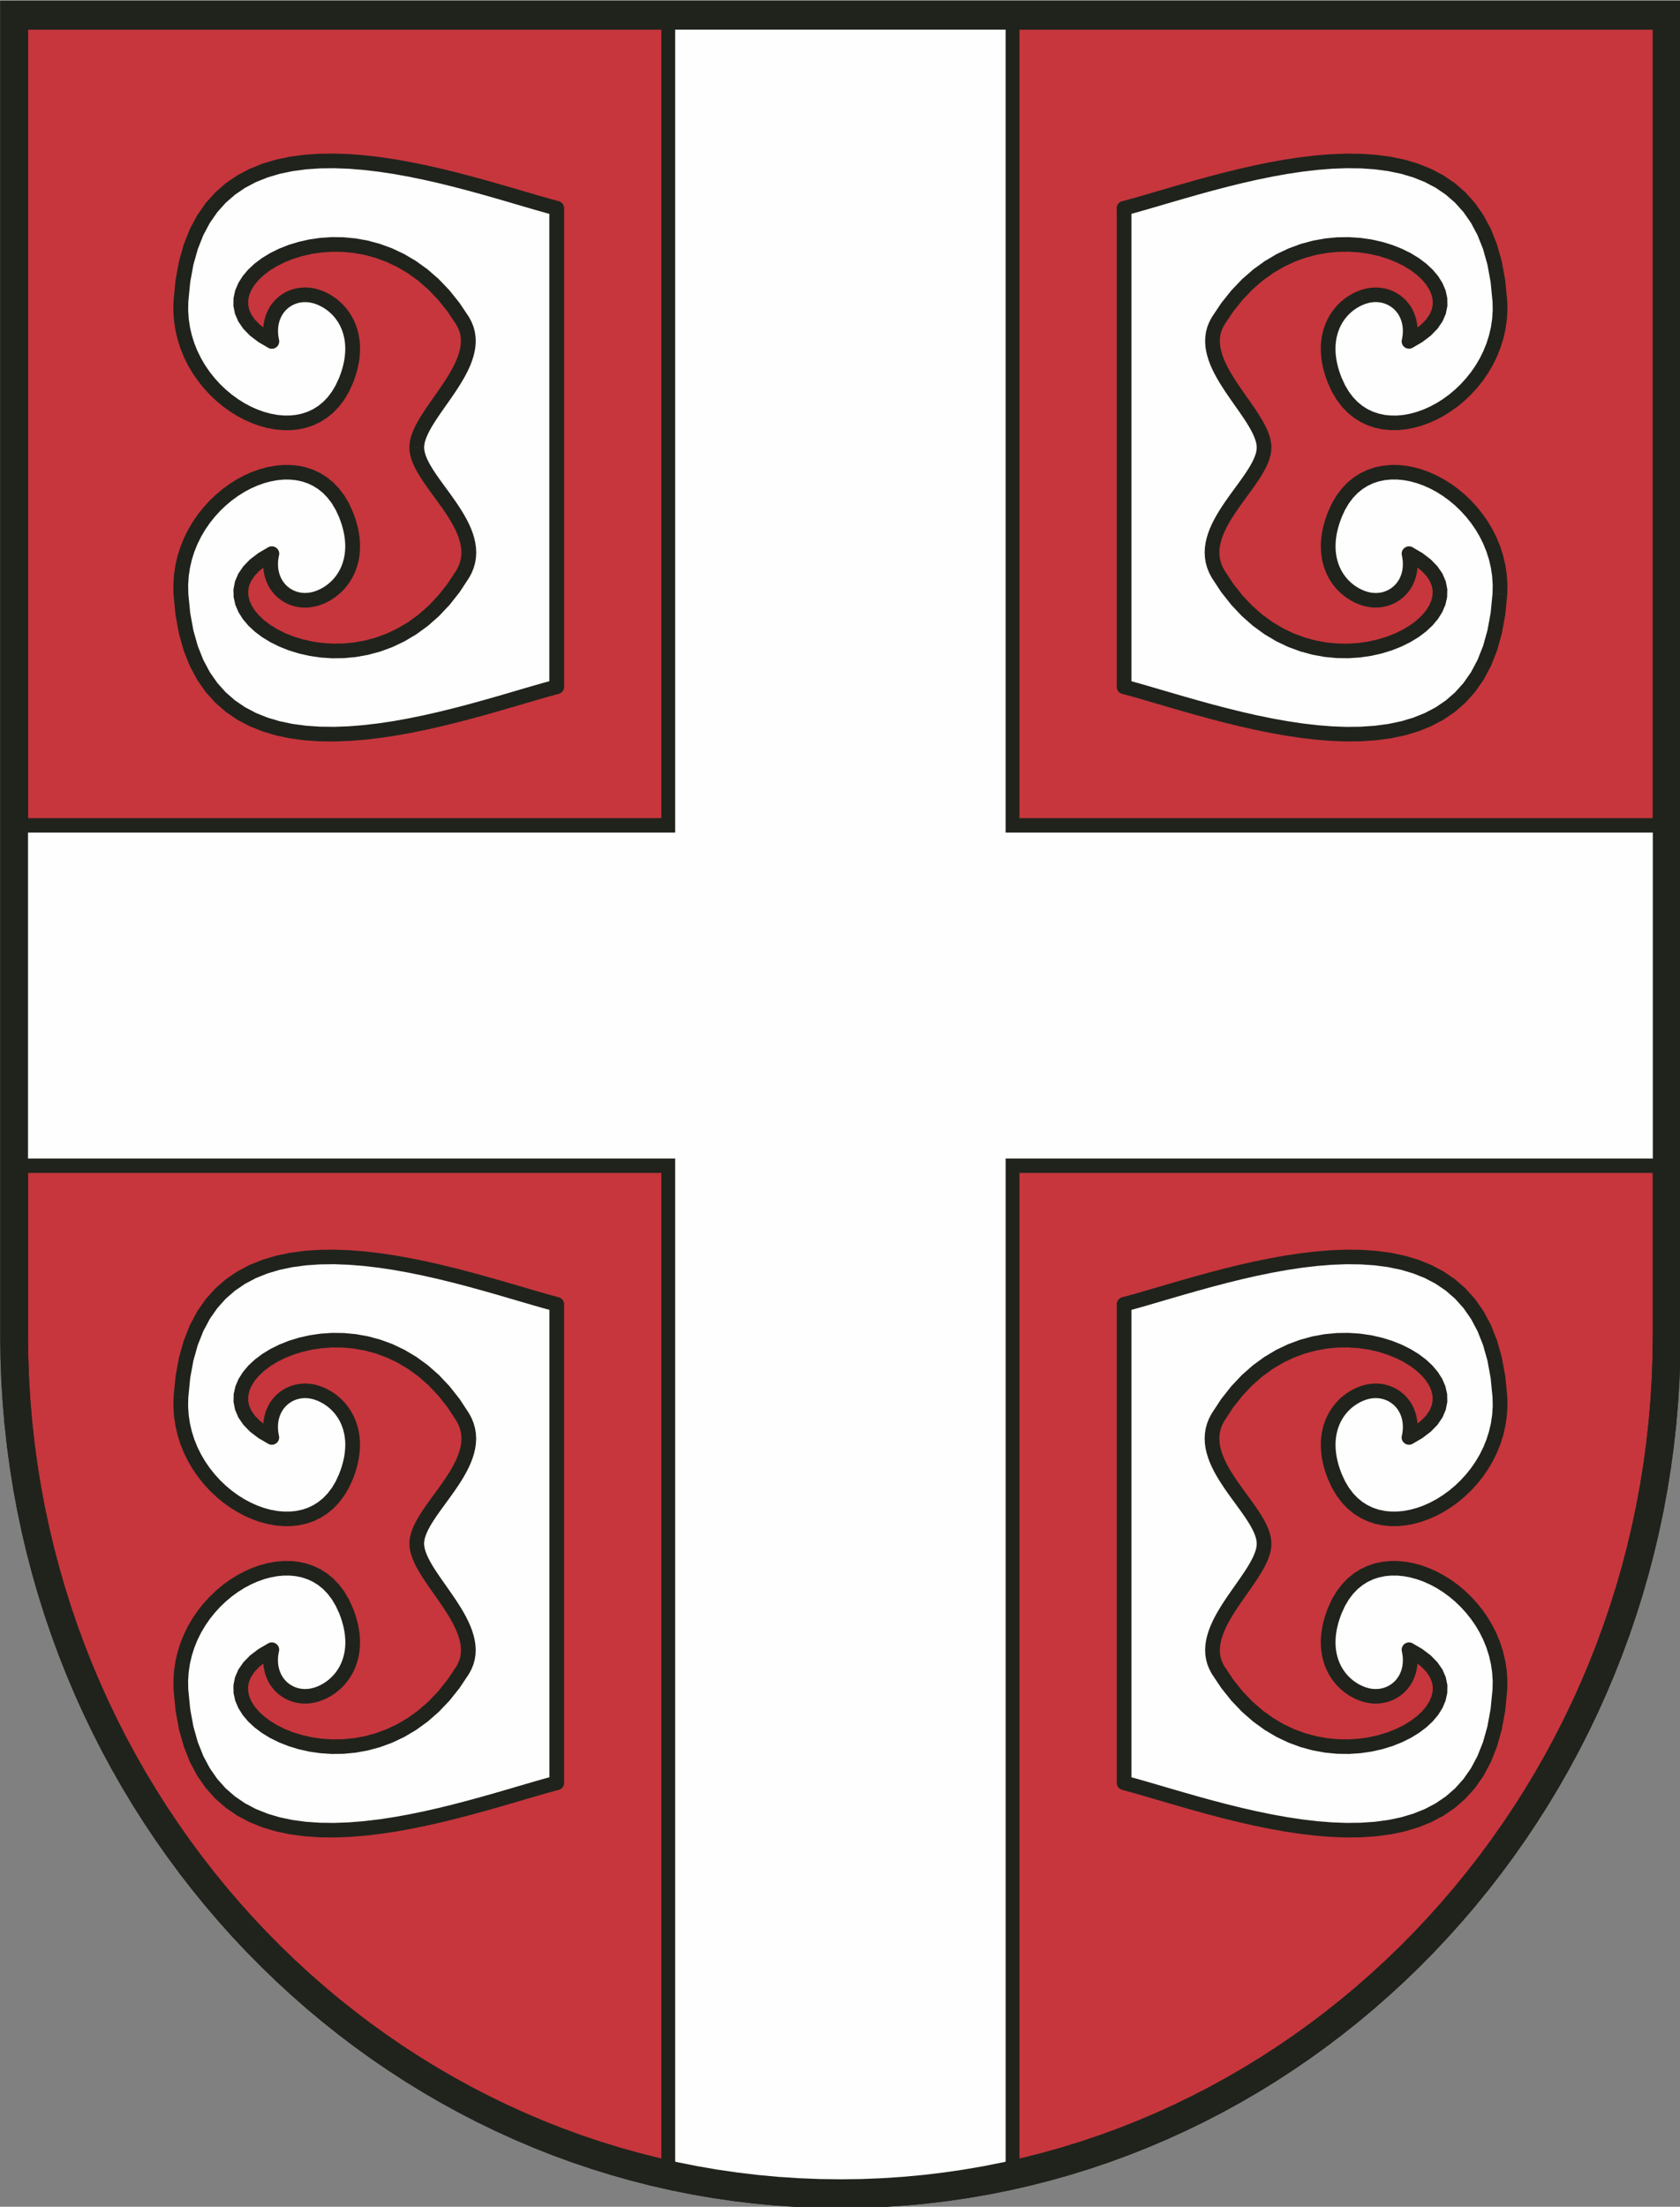
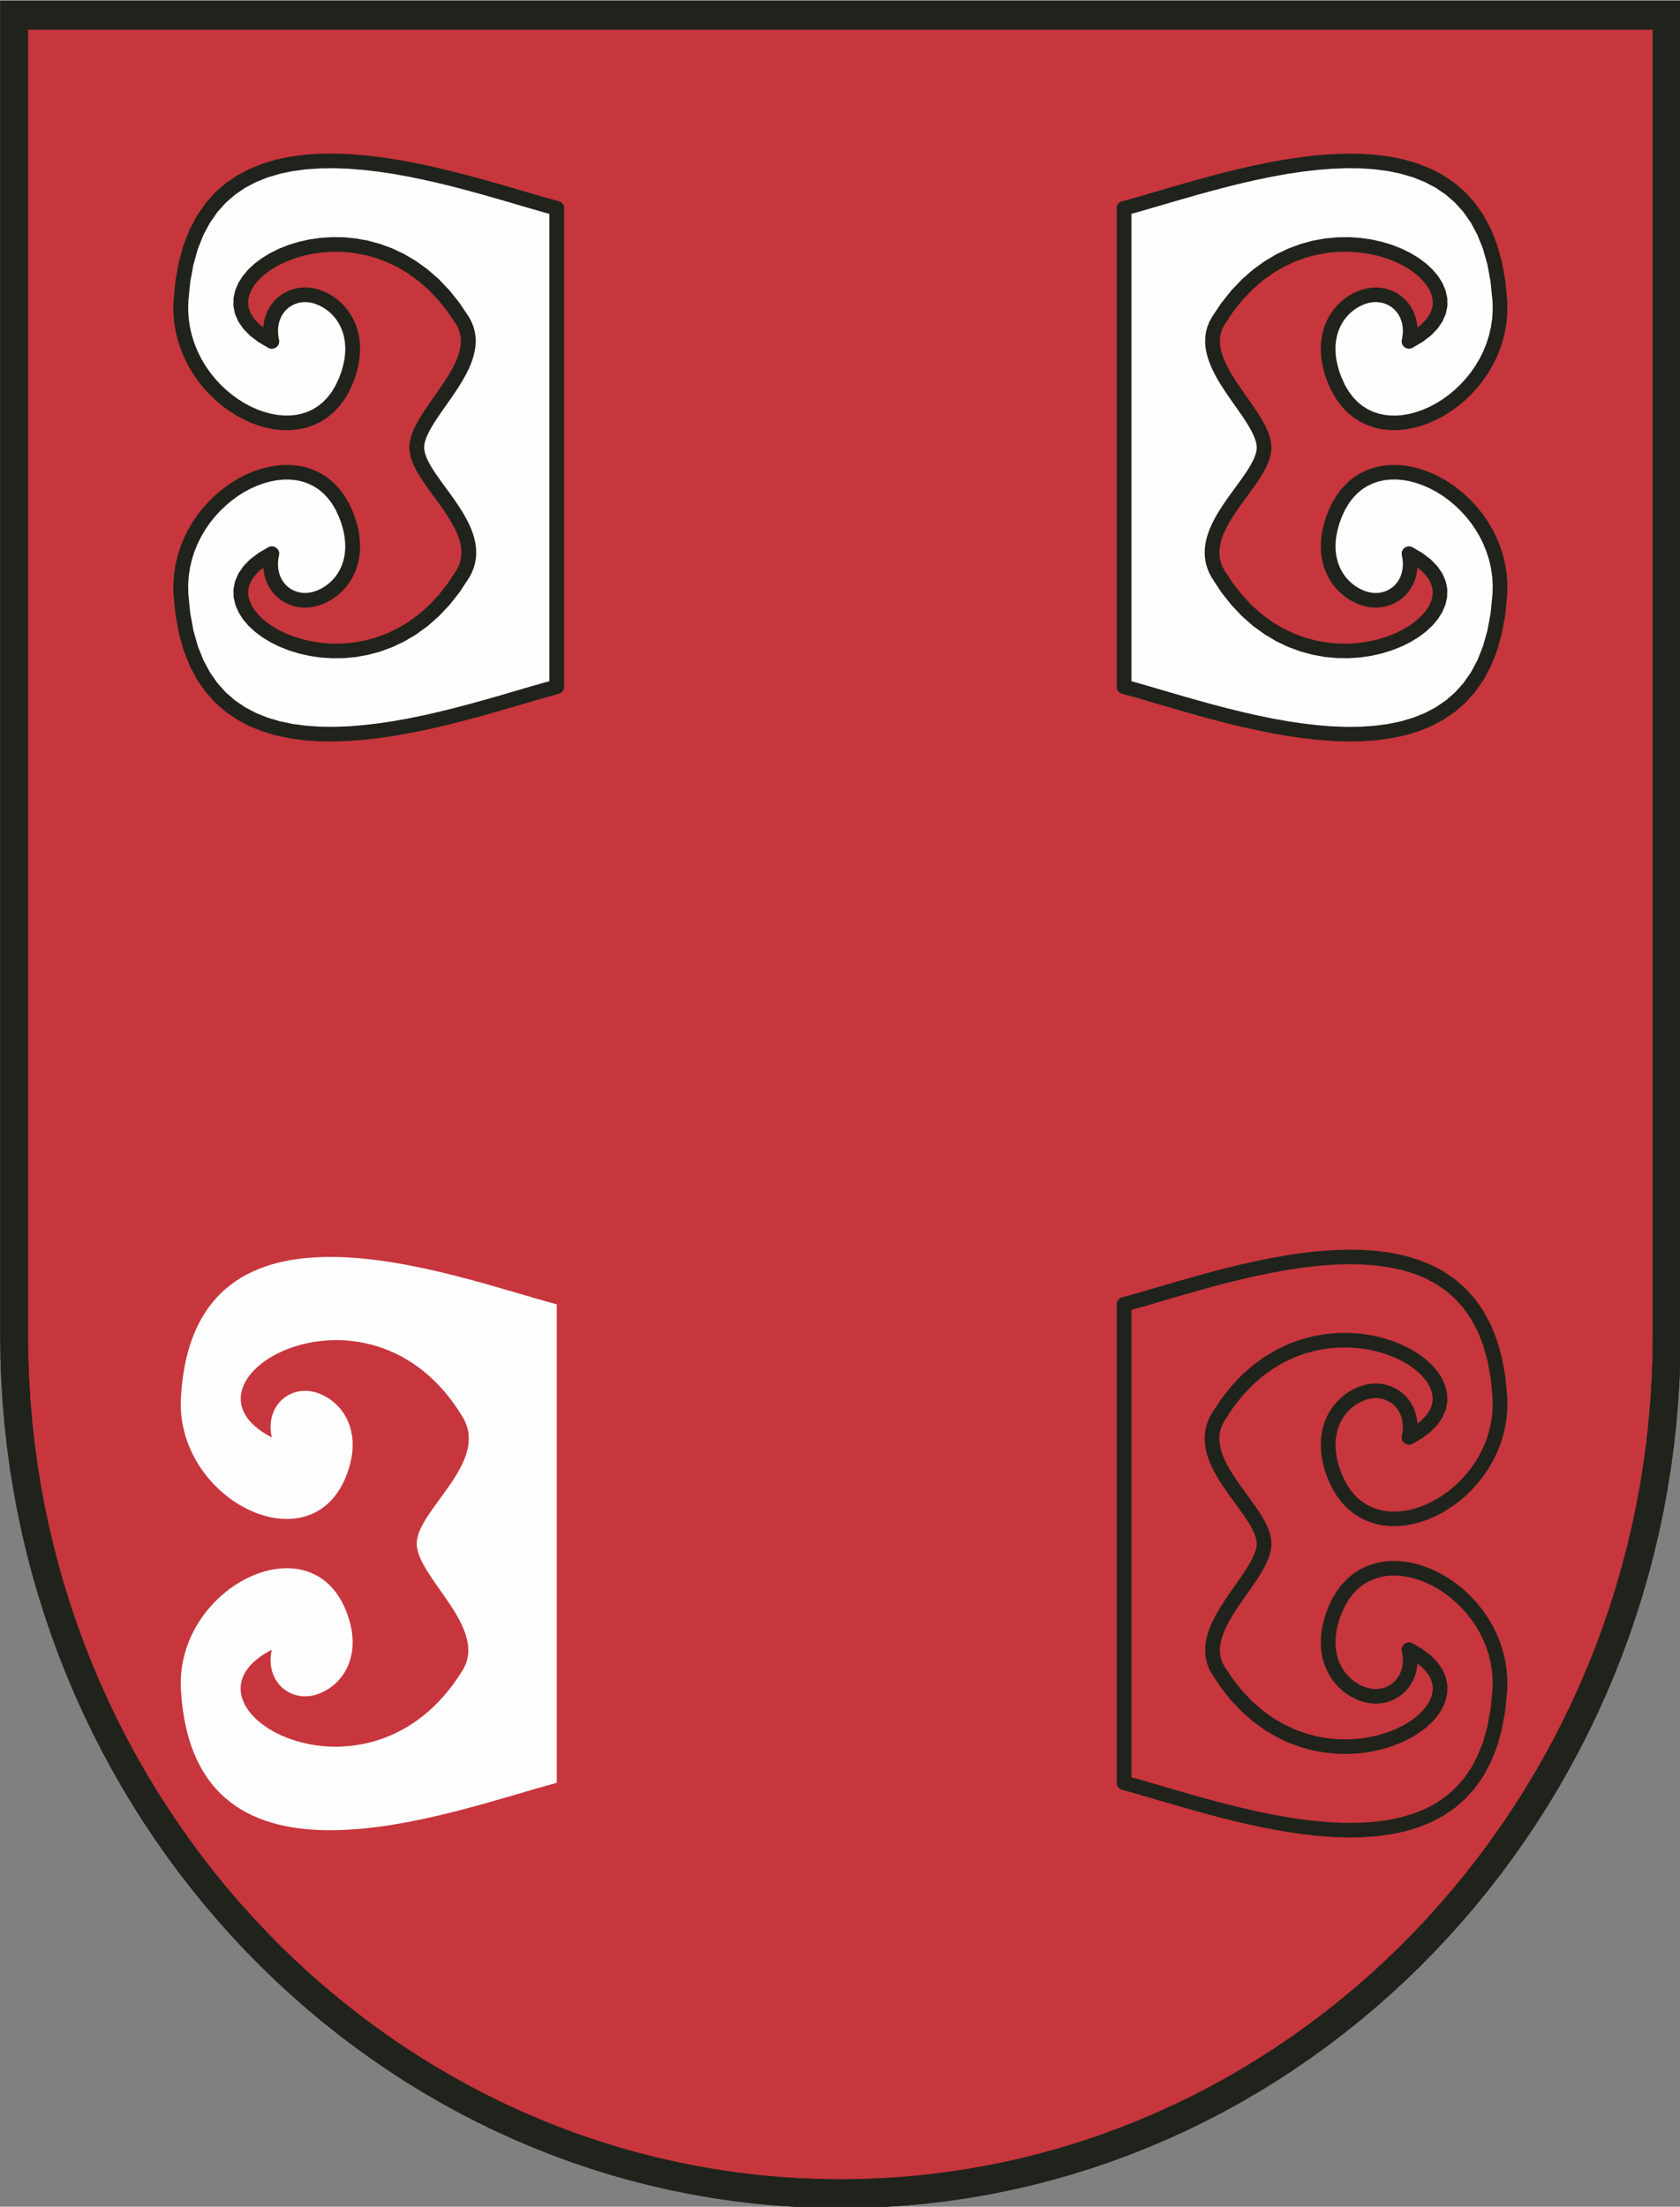
<svg xmlns="http://www.w3.org/2000/svg" xmlns:ns1="http://sodipodi.sourceforge.net/DTD/sodipodi-0.dtd" xmlns:ns2="http://www.inkscape.org/namespaces/inkscape" xml:space="preserve" width="290.39" height="381.432" style="clip-rule:evenodd;fill-rule:evenodd;image-rendering:optimizeQuality;shape-rendering:geometricPrecision;text-rendering:geometricPrecision" viewBox="0 0 290.39 381.384" version="1.1" id="svg3180" ns1:docname="Serbian_Cross.svg" ns2:version="0.92.3 (2405546, 2018-03-11)">
  <rect x="0" y="0" width="290.39" height="381.384" fill="#808080" stroke="none" />
  <ns1:namedview pagecolor="#ffffff" bordercolor="#666666" borderopacity="1" objecttolerance="10" gridtolerance="10" guidetolerance="10" ns2:pageopacity="0" ns2:pageshadow="2" ns2:window-width="1920" ns2:window-height="1017" id="namedview3182" showgrid="false" ns2:zoom="2.2232002" ns2:cx="145.19484" ns2:cy="190.71606" ns2:window-x="-8" ns2:window-y="-8" ns2:window-maximized="1" ns2:current-layer="g3176" fit-margin-top="0" fit-margin-left="0" fit-margin-right="0" fit-margin-bottom="0" />
  <defs id="defs1600">
    <style type="text/css" id="style1598">
    .str2 {stroke:#373435;stroke-width:1.343}
    .str4 {stroke:#373435;stroke-width:1.343;stroke-linejoin:round}
    .str1 {stroke:#373435;stroke-width:1.366}
    .str0 {stroke:#373435;stroke-width:1.366;stroke-linejoin:round}
    .str7 {stroke:#373435;stroke-width:1.366;stroke-linecap:round}
    .str8 {stroke:#373435;stroke-width:1.366;stroke-linecap:round;stroke-linejoin:round}
    .str3 {stroke:#373435;stroke-width:1.367}
    .str6 {stroke:#373435;stroke-width:1.394}
    .str5 {stroke:#373435;stroke-width:1.401}
    .fil7 {fill:none}
    .fil2 {fill:#373435}
    .fil3 {fill:#FEFEFE}
    .fil4 {fill:#1D5393}
    .fil5 {fill:#D9464E}
    .fil0 {fill:#F5C337}
    .fil1 {fill:#373435;fill-rule:nonzero}
    .fil8 {fill:#FEFEFE;fill-rule:nonzero}
    .fil6 {fill:#D9464E;fill-rule:nonzero}
   </style>
    <style id="style1604" type="text/css">
   
    .str2 {stroke:#373435;stroke-width:26000}
    .str7 {stroke:#373435;stroke-width:26000}
    .str1 {stroke:#373435;stroke-width:26460}
    .str5 {stroke:#373435;stroke-width:26460}
    .str3 {stroke:#373435;stroke-width:26470}
    .str8 {stroke:#373435;stroke-width:27000}
    .str6 {stroke:#373435;stroke-width:27130}
    .str4 {stroke:#373435;stroke-width:26000;stroke-linejoin:round}
    .str0 {stroke:#373435;stroke-width:26460;stroke-linejoin:round}
    .str9 {stroke:#373435;stroke-width:26460;stroke-linecap:round}
    .str10 {stroke:#373435;stroke-width:26460;stroke-linecap:round;stroke-linejoin:round}
    .fil0 {fill:none}
    .fil4 {fill:#FEFEFE}
    .fil3 {fill:#373435}
    .fil6 {fill:#D9464E}
    .fil1 {fill:#F5C337}
    .fil5 {fill:#1D5393}
    .fil8 {fill:#FEFEFE;fill-rule:nonzero}
    .fil2 {fill:#373435;fill-rule:nonzero}
    .fil7 {fill:#D9464E;fill-rule:nonzero}
   
  </style>
    <style type="text/css" id="style1772">
   
    .str0 {stroke:#373435;stroke-width:22050}
    .fil3 {fill:none}
    .fil2 {fill:#FEFEFE}
    .fil6 {fill:#373435}
    .fil0 {fill:#D9464E}
    .fil4 {fill:#F5C337}
    .fil1 {fill:#1D5393}
    .fil8 {fill:#FEFEFE;fill-rule:nonzero}
    .fil5 {fill:#373435;fill-rule:nonzero}
    .fil7 {fill:#D9464E;fill-rule:nonzero}
   
  </style>
    <style id="style1604-2" type="text/css">
   
    .str2 {stroke:#373435;stroke-width:26000}
    .str7 {stroke:#373435;stroke-width:26000}
    .str1 {stroke:#373435;stroke-width:26460}
    .str5 {stroke:#373435;stroke-width:26460}
    .str3 {stroke:#373435;stroke-width:26470}
    .str8 {stroke:#373435;stroke-width:27000}
    .str6 {stroke:#373435;stroke-width:27130}
    .str4 {stroke:#373435;stroke-width:26000;stroke-linejoin:round}
    .str0 {stroke:#373435;stroke-width:26460;stroke-linejoin:round}
    .str9 {stroke:#373435;stroke-width:26460;stroke-linecap:round}
    .str10 {stroke:#373435;stroke-width:26460;stroke-linecap:round;stroke-linejoin:round}
    .fil0 {fill:none}
    .fil4 {fill:#FEFEFE}
    .fil3 {fill:#373435}
    .fil6 {fill:#D9464E}
    .fil1 {fill:#F5C337}
    .fil5 {fill:#1D5393}
    .fil8 {fill:#FEFEFE;fill-rule:nonzero}
    .fil2 {fill:#373435;fill-rule:nonzero}
    .fil7 {fill:#D9464E;fill-rule:nonzero}
   
  </style>
    <style type="text/css" id="style1772-8">
   
    .str0 {stroke:#373435;stroke-width:22050}
    .fil3 {fill:none}
    .fil2 {fill:#FEFEFE}
    .fil6 {fill:#373435}
    .fil0 {fill:#D9464E}
    .fil4 {fill:#F5C337}
    .fil1 {fill:#1D5393}
    .fil8 {fill:#FEFEFE;fill-rule:nonzero}
    .fil5 {fill:#373435;fill-rule:nonzero}
    .fil7 {fill:#D9464E;fill-rule:nonzero}
   
  </style>
  </defs>
  <g id="Layer_x0020_1" transform="translate(-46.053,-266.605)">
    <g id="_225938600">
      <g id="g4777" transform="translate(-5.462)">
        <g id="g5568" transform="translate(0,16.881)">
          <g id="g2400">
            <g transform="translate(-0.53,0.052)" id="g6359">
              <g id="g3176">
                <g id="g2402" />
                <g id="g3174" transform="matrix(1.844,0,0,1.823,-162.27,-465.249)">
                  <g id="g3138">
                    <path class="fil6" d="m 272.453,393.599 v 125.217 0.005 c -10e-4,22.392 -8.699,42.722 -22.729,57.453 -14.03,14.732 -33.393,23.867 -54.723,23.868 h -0.002 -0.004 c -21.328,-0.001 -40.689,-9.135 -54.719,-23.866 -14.03,-14.732 -22.73,-35.064 -22.73,-57.458 v -0.002 -125.217 h 154.906 z" id="path3134" ns2:connector-curvature="0" style="fill:#c7363d;fill-opacity:1;fill-rule:nonzero" />
                    <path id="path3136" class="fil1" d="m 273.755,518.816 h -2.602 V 393.599 h 2.602 z m 0,0.005 h -2.602 v -0.005 h 2.602 z m -24.95,56.487 v 0 l 1.278,-1.374 1.246,-1.406 1.214,-1.437 1.182,-1.467 1.149,-1.496 1.115,-1.526 1.081,-1.554 1.046,-1.582 1.011,-1.609 0.974,-1.635 0.937,-1.662 0.9,-1.686 0.862,-1.711 0.823,-1.735 0.784,-1.759 0.745,-1.781 0.703,-1.803 0.663,-1.824 0.621,-1.846 0.579,-1.866 0.536,-1.885 0.493,-1.904 0.448,-1.921 0.404,-1.94 0.359,-1.956 0.313,-1.973 0.266,-1.989 0.219,-2.004 0.172,-2.018 0.123,-2.032 0.074,-2.045 0.025,-2.059 h 2.602 l -0.026,2.128 -0.077,2.116 -0.128,2.102 -0.178,2.088 -0.227,2.072 -0.276,2.057 -0.323,2.041 -0.371,2.024 -0.418,2.007 -0.464,1.988 -0.51,1.97 -0.555,1.95 -0.599,1.93 -0.642,1.909 -0.686,1.887 -0.728,1.866 -0.77,1.842 -0.811,1.819 -0.852,1.795 -0.891,1.769 -0.931,1.744 -0.969,1.718 -1.007,1.691 -1.045,1.664 -1.082,1.636 -1.117,1.607 -1.153,1.577 -1.188,1.547 -1.222,1.517 -1.256,1.485 -1.289,1.454 -1.321,1.421 v 0 l -1.84,-1.932 z m -53.803,23.467 v 0 l 1.961,-0.026 1.949,-0.079 1.936,-0.129 1.922,-0.18 1.909,-0.231 1.895,-0.279 1.879,-0.328 1.864,-0.377 1.848,-0.424 1.83,-0.471 1.813,-0.517 1.795,-0.563 1.777,-0.608 1.758,-0.653 1.738,-0.696 1.718,-0.739 1.696,-0.781 1.675,-0.824 1.652,-0.864 1.63,-0.905 1.606,-0.945 1.583,-0.984 1.558,-1.023 1.533,-1.061 1.507,-1.098 1.48,-1.135 1.453,-1.171 1.426,-1.206 1.397,-1.242 1.368,-1.275 1.339,-1.309 1.308,-1.342 1.84,1.932 -1.353,1.387 -1.384,1.353 -1.415,1.319 -1.445,1.283 -1.473,1.248 -1.503,1.21 -1.531,1.174 -1.557,1.136 -1.585,1.097 -1.611,1.058 -1.636,1.018 -1.661,0.977 -1.686,0.936 -1.709,0.894 -1.733,0.851 -1.754,0.808 -1.777,0.765 -1.797,0.72 -1.819,0.674 -1.838,0.629 -1.857,0.582 -1.876,0.535 -1.893,0.488 -1.912,0.438 -1.928,0.39 -1.944,0.34 -1.96,0.29 -1.974,0.238 -1.988,0.186 -2.002,0.134 -2.015,0.081 -2.027,0.027 v 0 -2.733 z m -0.002,2.733 v -2.733 h 0.002 v 2.733 z m -0.004,0 v -2.733 h 0.004 v 2.733 z m -53.799,-26.198 h -5.1e-4 l 1.309,1.342 1.339,1.308 1.368,1.276 1.397,1.241 1.426,1.206 1.454,1.171 1.48,1.134 1.507,1.099 1.532,1.061 1.558,1.022 1.583,0.984 1.606,0.945 1.63,0.905 1.652,0.864 1.675,0.824 1.697,0.782 1.717,0.739 1.738,0.696 1.758,0.652 1.777,0.608 1.795,0.563 1.813,0.517 1.83,0.471 1.848,0.424 1.864,0.377 1.88,0.329 1.893,0.279 1.909,0.231 1.922,0.18 1.936,0.129 1.948,0.079 1.961,0.026 v 2.733 l -2.027,-0.027 -2.014,-0.081 -2.002,-0.134 -1.988,-0.186 -1.974,-0.238 -1.96,-0.29 -1.944,-0.34 -1.928,-0.389 -1.912,-0.439 -1.893,-0.487 -1.876,-0.535 -1.857,-0.582 -1.838,-0.629 -1.819,-0.674 -1.797,-0.721 -1.776,-0.764 -1.755,-0.809 -1.732,-0.851 -1.709,-0.894 -1.685,-0.936 -1.661,-0.977 -1.636,-1.018 -1.611,-1.058 -1.585,-1.097 -1.558,-1.135 -1.53,-1.174 -1.502,-1.21 -1.474,-1.248 -1.444,-1.284 -1.415,-1.318 -1.384,-1.353 -1.352,-1.387 h -5.2e-4 l 1.84,-1.932 z m -22.348,-56.492 v 0 l 0.025,2.059 0.074,2.045 0.123,2.033 0.172,2.018 0.219,2.005 0.266,1.989 0.313,1.973 0.359,1.956 0.404,1.939 0.449,1.922 0.492,1.904 0.536,1.885 0.579,1.866 0.621,1.846 0.662,1.824 0.704,1.804 0.745,1.781 0.784,1.759 0.823,1.735 0.862,1.711 0.9,1.687 0.937,1.661 0.974,1.636 1.011,1.609 1.046,1.582 1.081,1.554 1.115,1.526 1.149,1.497 1.182,1.467 1.215,1.437 1.246,1.406 1.278,1.374 -1.84,1.932 -1.321,-1.421 -1.289,-1.454 -1.256,-1.486 -1.222,-1.517 -1.188,-1.548 -1.153,-1.577 -1.117,-1.607 -1.082,-1.636 -1.045,-1.664 -1.007,-1.692 -0.969,-1.718 -0.931,-1.745 -0.891,-1.77 -0.851,-1.794 -0.811,-1.819 -0.769,-1.843 -0.729,-1.866 -0.685,-1.887 -0.643,-1.909 -0.599,-1.93 -0.555,-1.951 -0.51,-1.969 -0.464,-1.988 -0.418,-2.007 -0.371,-2.025 -0.323,-2.041 -0.276,-2.057 -0.227,-2.073 -0.177,-2.088 -0.128,-2.102 -0.077,-2.116 -0.026,-2.128 v 0 h 2.602 z m -2.602,-0.002 h 2.602 v 0.002 h -2.602 z m 0,-125.217 1.301,-1.366 1.301,1.366 v 125.217 h -2.602 z m 0,0 v -1.366 h 1.301 z m 156.208,-1.366 1.301,1.366 -1.301,1.366 h -154.906 v -2.733 z m 0,0 h 1.301 v 1.366 z" ns2:connector-curvature="0" style="fill:#20231c;fill-opacity:1;fill-rule:nonzero" />
                  </g>
                  <g id="g3144">
-                     <path class="fil8" d="m 272.453,470.407 v 32.272 h -61.317 v 95.679 c -5.206,1.166 -10.605,1.784 -16.135,1.784 h -0.002 -0.004 c -5.529,-5.2e-4 -10.926,-0.617 -16.131,-1.784 V 502.679 H 117.547 V 470.407 h 61.317 v -76.808 h 32.272 v 76.808 z" id="path3140" ns2:connector-curvature="0" style="fill:#fefefe;fill-rule:nonzero" />
-                     <path id="path3142" class="fil1" d="m 271.804,502.679 v -32.272 h 1.298 v 32.272 l -0.649,0.683 z m 1.298,0 v 0.683 h -0.649 z m -61.966,-0.683 h 61.317 v 1.366 h -61.317 l -0.649,-0.683 z m -0.649,0.683 v -0.683 h 0.649 z m 0,95.679 V 502.679 h 1.298 v 95.679 l -0.514,0.668 z m 1.298,0 v 0.553 l -0.514,0.115 z m -16.784,2.467 v -1.366 0 l 0.514,-0.002 0.513,-0.006 0.512,-0.009 0.512,-0.013 0.511,-0.015 0.509,-0.02 0.509,-0.023 0.508,-0.026 0.508,-0.03 0.507,-0.033 0.506,-0.038 0.504,-0.04 0.503,-0.044 0.503,-0.048 0.502,-0.051 0.501,-0.054 0.5,-0.058 0.498,-0.06 0.498,-0.065 0.497,-0.068 0.496,-0.07 0.495,-0.074 0.494,-0.078 0.494,-0.081 0.492,-0.084 0.491,-0.088 0.491,-0.09 0.488,-0.094 0.487,-0.097 0.487,-0.101 0.485,-0.103 0.484,-0.107 0.271,1.336 -0.493,0.109 -0.495,0.105 -0.495,0.102 -0.496,0.099 -0.498,0.095 -0.498,0.092 -0.499,0.089 -0.501,0.086 -0.501,0.082 -0.502,0.079 -0.504,0.075 -0.504,0.072 -0.506,0.069 -0.507,0.066 -0.508,0.061 -0.509,0.059 -0.509,0.055 -0.51,0.051 -0.511,0.049 -0.513,0.045 -0.513,0.041 -0.514,0.038 -0.515,0.034 -0.516,0.03 -0.517,0.027 -0.517,0.023 -0.518,0.02 -0.519,0.017 -0.52,0.013 -0.52,0.009 -0.522,0.006 -0.522,0.002 v 0 z m -0.002,-1.366 h 0.002 v 1.366 h -0.002 v 0 z m -0.004,0 h 0.004 v 1.366 h -0.004 v 0 z m -16.781,-1.1 h 1.298 l -0.514,-0.668 0.484,0.107 0.485,0.103 0.487,0.101 0.487,0.097 0.49,0.094 0.489,0.091 0.491,0.087 0.492,0.084 0.493,0.081 0.495,0.078 0.494,0.074 0.496,0.07 0.497,0.068 0.498,0.065 0.499,0.061 0.5,0.057 0.501,0.054 0.502,0.051 0.502,0.048 0.503,0.043 0.504,0.04 0.506,0.037 0.507,0.034 0.507,0.03 0.508,0.026 0.509,0.023 0.51,0.02 0.51,0.015 0.511,0.012 0.512,0.009 0.513,0.005 0.514,0.002 v 1.366 l -0.522,-0.002 -0.522,-0.005 -0.52,-0.009 -0.519,-0.012 -0.519,-0.017 -0.518,-0.02 -0.517,-0.023 -0.516,-0.027 -0.516,-0.03 -0.515,-0.035 -0.514,-0.037 -0.513,-0.041 -0.513,-0.044 -0.511,-0.049 -0.51,-0.051 -0.509,-0.055 -0.508,-0.058 -0.508,-0.062 -0.506,-0.066 -0.506,-0.069 -0.504,-0.072 -0.503,-0.075 -0.502,-0.079 -0.501,-0.082 -0.501,-0.086 -0.499,-0.088 -0.498,-0.093 -0.497,-0.095 -0.497,-0.099 -0.494,-0.102 -0.495,-0.105 -0.493,-0.109 -0.514,-0.668 z m 0.514,0.668 -0.514,-0.115 v -0.553 z m 0.784,-96.347 v 95.679 h -1.298 v -95.679 l 0.649,-0.683 z m -0.649,-0.683 h 0.649 v 0.683 z m -61.317,0 h 61.317 v 1.366 h -61.317 l -0.649,-0.683 z m 0,1.366 h -0.649 v -0.683 z m 0.649,-32.955 v 32.272 h -1.298 v -32.272 l 0.649,-0.683 z m -1.298,0 v -0.683 h 0.649 z m 61.966,0.683 h -61.317 v -1.366 h 61.317 l 0.649,0.683 z m 0.649,-0.683 v 0.683 h -0.649 z m 0,-76.808 v 76.808 h -1.298 v -76.808 l 0.649,-0.683 z m -1.298,0 v -0.683 h 0.649 z m 32.921,0.683 h -32.272 v -1.366 h 32.272 l 0.649,0.683 z m 0,-1.366 h 0.649 v 0.683 z m -0.649,77.491 v -76.808 h 1.298 v 76.808 l -0.649,0.683 z m 0.649,0.683 h -0.649 v -0.683 z m 61.317,0 h -61.317 v -1.366 h 61.317 l 0.649,0.683 z m 0,-1.366 h 0.649 v 0.683 z" ns2:connector-curvature="0" style="fill:#20231c;fill-opacity:1;fill-rule:nonzero" />
-                   </g>
+                     </g>
                  <g id="g3150">
                    <path class="fil3" d="m 168.41,411.9 v 45.369 c -9.891,2.656 -33.975,12.248 -35.228,-8.782 -0.579,-9.721 12.064,-16.134 15.473,-7.547 1.614,4.064 -0.144,6.942 -2.521,7.871 -2.568,1.003 -5.117,-1.072 -4.436,-4.164 -10.238,5.349 9.147,16.706 17.9,1.924 2.549,-4.304 -4.303,-8.791 -4.312,-11.984 -0.009,-3.193 6.732,-7.973 4.312,-11.99 -8.863,-14.71 -28.138,-3.424 -17.9,1.924 -0.681,-3.092 1.867,-5.167 4.436,-4.164 2.377,0.929 4.134,3.807 2.521,7.871 -3.409,8.587 -16.052,2.174 -15.473,-7.547 1.253,-21.03 25.337,-11.437 35.228,-8.782 z" id="path3146" ns2:connector-curvature="0" style="fill:#fefefe" />
                    <path id="path3148" class="fil1" d="m 167.715,457.269 v -45.369 h 1.389 v 45.369 l -0.515,0.672 z m 0,0 h 1.389 l -0.001,0.036 -0.003,0.036 -0.005,0.035 -0.006,0.035 -0.008,0.034 -0.01,0.033 -0.011,0.032 -0.012,0.032 -0.014,0.031 -0.015,0.03 -0.017,0.029 -0.018,0.028 -0.019,0.027 -0.021,0.026 -0.022,0.025 -0.023,0.024 -0.024,0.023 -0.025,0.022 -0.026,0.021 -0.027,0.02 -0.028,0.018 -0.029,0.017 -0.03,0.015 -0.031,0.014 -0.032,0.012 -0.032,0.011 -0.033,0.01 -0.034,0.008 -0.034,0.006 -0.035,0.005 -0.035,0.003 -0.036,0.001 -0.036,-0.001 -0.035,-0.003 -0.035,-0.005 -0.034,-0.006 -0.034,-0.008 -0.033,-0.01 -0.032,-0.011 -0.032,-0.012 -0.031,-0.014 -0.03,-0.015 -0.029,-0.017 -0.028,-0.018 -0.027,-0.02 -0.026,-0.021 -0.025,-0.022 -0.024,-0.023 -0.023,-0.024 -0.022,-0.025 -0.021,-0.026 -0.019,-0.027 -0.018,-0.028 -0.017,-0.029 -0.015,-0.03 -0.014,-0.031 -0.012,-0.032 -0.011,-0.032 -0.01,-0.033 -0.008,-0.034 -0.006,-0.035 -0.005,-0.035 -0.003,-0.036 z m -35.226,-8.74 1.386,-0.083 v 0 l 0.178,1.829 0.299,1.65 0.412,1.48 0.517,1.317 0.613,1.163 0.703,1.02 0.786,0.887 0.867,0.764 0.943,0.65 1.016,0.542 1.084,0.441 1.148,0.345 1.206,0.255 1.258,0.17 1.302,0.09 1.339,0.017 1.369,-0.051 1.393,-0.113 1.408,-0.168 1.416,-0.216 1.417,-0.259 1.411,-0.293 1.398,-0.322 1.378,-0.343 1.351,-0.358 1.317,-0.366 1.277,-0.367 1.229,-0.361 1.176,-0.349 1.116,-0.329 1.05,-0.304 0.977,-0.271 0.359,1.345 -0.958,0.265 -1.038,0.301 -1.112,0.328 -1.177,0.349 -1.236,0.363 -1.286,0.369 -1.332,0.37 -1.369,0.363 -1.4,0.348 -1.424,0.328 -1.442,0.299 -1.453,0.265 -1.458,0.223 -1.456,0.173 -1.448,0.117 -1.434,0.054 -1.413,-0.018 -1.387,-0.096 -1.353,-0.183 -1.314,-0.277 -1.266,-0.382 -1.211,-0.493 -1.149,-0.613 -1.076,-0.741 -0.993,-0.875 -0.9,-1.015 -0.798,-1.158 -0.688,-1.305 -0.572,-1.455 -0.448,-1.61 -0.321,-1.77 -0.188,-1.937 v 0 z m 16.811,-7.845 -1.29,0.514 v 0 l -0.318,-0.699 -0.358,-0.611 -0.395,-0.529 -0.426,-0.45 -0.456,-0.376 -0.483,-0.308 -0.508,-0.243 -0.533,-0.18 -0.554,-0.119 -0.576,-0.059 -0.592,-5.1e-4 -0.606,0.058 -0.615,0.116 -0.621,0.171 -0.622,0.226 -0.617,0.278 -0.609,0.33 -0.596,0.38 -0.579,0.427 -0.557,0.472 -0.531,0.514 -0.501,0.555 -0.467,0.593 -0.428,0.629 -0.386,0.662 -0.339,0.694 -0.29,0.724 -0.236,0.751 -0.179,0.777 -0.118,0.8 -0.053,0.823 0.015,0.844 -1.386,0.083 -0.017,-0.958 0.06,-0.937 0.135,-0.912 0.204,-0.884 0.269,-0.854 0.328,-0.821 0.385,-0.786 0.436,-0.748 0.483,-0.709 0.526,-0.668 0.563,-0.624 0.598,-0.579 0.628,-0.532 0.655,-0.482 0.677,-0.431 0.696,-0.377 0.711,-0.321 0.722,-0.262 0.73,-0.201 0.734,-0.137 0.734,-0.07 0.73,5.1e-4 0.72,0.074 0.707,0.151 0.686,0.233 0.66,0.315 0.627,0.4 0.587,0.486 0.541,0.571 0.489,0.656 0.434,0.74 0.374,0.824 v 0 z m -2.914,8.777 -0.504,-1.297 h -5.2e-4 l 0.19,-0.08 0.186,-0.089 0.181,-0.098 0.178,-0.108 0.172,-0.118 0.167,-0.126 0.162,-0.136 0.155,-0.145 0.149,-0.153 0.141,-0.162 0.135,-0.171 0.127,-0.18 0.119,-0.188 0.11,-0.197 0.101,-0.205 0.091,-0.214 0.082,-0.223 0.071,-0.23 0.06,-0.239 0.05,-0.249 0.038,-0.257 0.025,-0.265 0.012,-0.274 -0.002,-0.283 -0.016,-0.291 -0.03,-0.302 -0.045,-0.309 -0.062,-0.318 -0.079,-0.327 -0.095,-0.335 -0.114,-0.343 -0.132,-0.352 1.29,-0.514 0.151,0.403 0.131,0.397 0.112,0.392 0.092,0.384 0.073,0.378 0.055,0.373 0.037,0.365 0.019,0.358 0.002,0.351 -0.015,0.343 -0.032,0.336 -0.048,0.327 -0.063,0.318 -0.078,0.31 -0.093,0.301 -0.107,0.291 -0.12,0.281 -0.133,0.271 -0.146,0.261 -0.158,0.25 -0.168,0.239 -0.179,0.228 -0.189,0.216 -0.199,0.205 -0.207,0.193 -0.215,0.181 -0.224,0.169 -0.23,0.156 -0.236,0.145 -0.243,0.132 -0.248,0.119 -0.253,0.106 h -5.2e-4 z m -4.366,-4.196 -0.642,-1.234 0.999,0.767 -0.047,0.247 -0.031,0.238 -0.015,0.231 -0.002,0.223 0.013,0.214 0.026,0.207 0.038,0.198 0.05,0.189 0.061,0.181 0.071,0.173 0.081,0.163 0.091,0.154 0.099,0.146 0.108,0.137 0.117,0.129 0.123,0.118 0.131,0.109 0.137,0.099 0.145,0.09 0.15,0.079 0.156,0.069 0.162,0.058 0.167,0.048 0.17,0.036 0.176,0.024 0.18,0.012 0.183,-5.2e-4 0.186,-0.013 0.19,-0.027 0.194,-0.041 0.196,-0.055 0.198,-0.07 0.504,1.297 -0.283,0.1 -0.285,0.08 -0.283,0.059 -0.283,0.04 -0.282,0.02 -0.279,5.1e-4 -0.275,-0.019 -0.27,-0.037 -0.266,-0.055 -0.26,-0.073 -0.252,-0.091 -0.245,-0.108 -0.236,-0.124 -0.227,-0.14 -0.217,-0.156 -0.206,-0.171 -0.194,-0.185 -0.181,-0.2 -0.168,-0.213 -0.154,-0.226 -0.139,-0.238 -0.123,-0.25 -0.107,-0.26 -0.091,-0.271 -0.073,-0.28 -0.055,-0.289 -0.037,-0.296 -0.018,-0.305 0.002,-0.31 0.021,-0.316 0.041,-0.324 0.062,-0.326 0.999,0.767 z m 0.357,-0.467 -1.356,-0.301 0.009,-0.035 0.01,-0.034 0.012,-0.033 0.013,-0.032 0.015,-0.031 0.016,-0.03 0.018,-0.029 0.019,-0.028 0.02,-0.027 0.022,-0.026 0.022,-0.025 0.024,-0.024 0.025,-0.022 0.026,-0.021 0.027,-0.02 0.028,-0.019 0.028,-0.017 0.029,-0.016 0.03,-0.015 0.03,-0.013 0.032,-0.012 0.032,-0.01 0.033,-0.009 0.033,-0.007 0.034,-0.006 0.034,-0.004 0.034,-0.002 0.035,-5.1e-4 0.035,0.002 0.035,0.003 0.035,0.005 0.035,0.007 0.035,0.009 0.034,0.01 0.033,0.012 0.032,0.013 0.031,0.015 0.03,0.017 0.029,0.018 0.028,0.019 0.027,0.021 0.026,0.021 0.025,0.023 0.023,0.024 0.023,0.025 0.021,0.026 0.02,0.027 0.019,0.027 0.018,0.029 0.016,0.029 0.015,0.03 0.013,0.031 0.011,0.032 0.01,0.032 0.008,0.033 0.007,0.033 0.005,0.034 0.004,0.034 0.002,0.034 5.2e-4,0.035 -0.002,0.035 -0.003,0.035 -0.005,0.035 -0.007,0.035 z m 16.625,1.419 1.194,0.711 v 0 l -0.882,1.359 -0.943,1.21 -0.996,1.068 -1.041,0.929 -1.078,0.794 -1.107,0.667 -1.127,0.543 -1.139,0.425 -1.143,0.313 -1.138,0.208 -1.126,0.108 -1.105,0.015 -1.078,-0.072 -1.044,-0.153 -1.001,-0.228 -0.953,-0.297 -0.897,-0.361 -0.835,-0.419 -0.766,-0.473 -0.689,-0.524 -0.606,-0.57 -0.513,-0.616 -0.41,-0.657 -0.294,-0.696 -0.163,-0.73 -0.015,-0.75 0.145,-0.751 0.309,-0.73 0.469,-0.694 0.625,-0.651 0.782,-0.605 0.94,-0.557 0.642,1.234 -0.808,0.479 -0.634,0.49 -0.473,0.492 -0.326,0.482 -0.199,0.47 -0.088,0.461 0.01,0.462 0.105,0.469 0.203,0.479 0.303,0.483 0.399,0.478 0.492,0.463 0.578,0.439 0.657,0.406 0.729,0.367 0.793,0.319 0.848,0.264 0.896,0.204 0.936,0.137 0.968,0.065 0.993,-0.013 1.011,-0.097 1.02,-0.186 1.025,-0.281 1.021,-0.381 1.012,-0.487 0.996,-0.599 0.974,-0.718 0.945,-0.843 0.91,-0.976 0.869,-1.115 0.819,-1.261 v 0 z m -4.409,-11.627 1.389,-0.004 v 0 l 0.015,0.217 0.044,0.237 0.074,0.258 0.105,0.276 0.134,0.293 0.161,0.308 0.185,0.32 0.207,0.331 0.226,0.341 0.241,0.35 0.255,0.358 0.263,0.366 0.27,0.373 0.273,0.38 0.273,0.387 0.271,0.392 0.265,0.4 0.256,0.405 0.244,0.412 0.23,0.419 0.211,0.425 0.19,0.433 0.164,0.44 0.135,0.449 0.102,0.457 0.065,0.465 0.022,0.471 -0.025,0.477 -0.076,0.48 -0.131,0.479 -0.188,0.475 -0.245,0.468 -1.194,-0.711 0.178,-0.34 0.132,-0.335 0.09,-0.332 0.053,-0.332 0.017,-0.335 -0.015,-0.339 -0.048,-0.344 -0.079,-0.352 -0.108,-0.357 -0.135,-0.362 -0.161,-0.367 -0.183,-0.37 -0.205,-0.373 -0.223,-0.375 -0.238,-0.375 -0.25,-0.376 -0.259,-0.376 -0.265,-0.375 -0.269,-0.374 -0.27,-0.373 -0.267,-0.371 -0.262,-0.37 -0.254,-0.369 -0.242,-0.367 -0.229,-0.366 -0.211,-0.367 -0.192,-0.366 -0.168,-0.368 -0.141,-0.373 -0.108,-0.377 -0.071,-0.384 -0.026,-0.389 v 0 z m 4.412,-11.633 1.189,-0.72 v 0 l 0.236,0.448 0.179,0.457 0.122,0.464 0.068,0.466 0.018,0.464 -0.028,0.46 -0.069,0.456 -0.106,0.449 -0.137,0.443 -0.165,0.437 -0.19,0.431 -0.211,0.425 -0.228,0.42 -0.242,0.415 -0.254,0.409 -0.261,0.405 -0.267,0.399 -0.27,0.395 -0.27,0.388 -0.265,0.382 -0.259,0.374 -0.249,0.367 -0.237,0.359 -0.222,0.349 -0.203,0.34 -0.182,0.328 -0.158,0.315 -0.132,0.299 -0.103,0.282 -0.073,0.262 -0.042,0.241 -0.013,0.219 -1.389,0.004 0.024,-0.389 0.067,-0.384 0.105,-0.38 0.137,-0.376 0.164,-0.374 0.187,-0.373 0.207,-0.373 0.224,-0.374 0.238,-0.376 0.249,-0.377 0.258,-0.38 0.263,-0.382 0.266,-0.382 0.265,-0.384 0.263,-0.384 0.257,-0.384 0.249,-0.384 0.236,-0.383 0.222,-0.38 0.205,-0.378 0.185,-0.373 0.163,-0.369 0.137,-0.362 0.111,-0.356 0.082,-0.346 0.051,-0.338 0.02,-0.329 -0.012,-0.321 -0.045,-0.313 -0.082,-0.31 -0.12,-0.308 -0.164,-0.31 v 0 z m 1.189,-0.72 -1.189,0.72 -0.018,-0.031 -0.016,-0.032 -0.014,-0.032 -0.012,-0.033 -0.011,-0.033 -0.009,-0.033 -0.007,-0.034 -0.006,-0.034 -0.004,-0.034 -0.003,-0.034 -5.1e-4,-0.034 0.001,-0.034 0.002,-0.034 0.004,-0.033 0.006,-0.033 0.007,-0.033 0.009,-0.033 0.01,-0.032 0.012,-0.032 0.013,-0.031 0.015,-0.03 0.017,-0.029 0.018,-0.028 0.019,-0.028 0.021,-0.027 0.022,-0.026 0.024,-0.025 0.024,-0.024 0.026,-0.023 0.027,-0.022 0.029,-0.021 0.03,-0.019 0.031,-0.018 0.032,-0.016 0.032,-0.015 0.033,-0.012 0.033,-0.011 0.033,-0.009 0.034,-0.007 0.033,-0.006 0.034,-0.004 0.034,-0.002 0.034,-10e-4 0.034,10e-4 0.034,0.003 0.033,0.004 0.033,0.006 0.033,0.007 0.033,0.009 0.032,0.01 0.032,0.011 0.03,0.013 0.03,0.015 0.029,0.016 0.028,0.018 0.028,0.019 0.027,0.021 0.026,0.022 0.025,0.024 0.024,0.025 0.023,0.026 0.022,0.028 0.021,0.029 0.019,0.03 z m -19.172,2.435 1.356,-0.301 -0.999,0.767 -0.94,-0.557 -0.782,-0.604 -0.626,-0.649 -0.471,-0.692 -0.311,-0.728 -0.148,-0.748 0.011,-0.748 0.16,-0.729 0.291,-0.695 0.407,-0.656 0.51,-0.613 0.602,-0.568 0.686,-0.522 0.762,-0.472 0.832,-0.418 0.895,-0.359 0.951,-0.295 0.999,-0.227 1.041,-0.152 1.077,-0.072 1.105,0.015 1.126,0.108 1.138,0.207 1.144,0.312 1.141,0.423 1.13,0.54 1.111,0.663 1.083,0.791 1.048,0.924 1.003,1.062 0.951,1.205 0.892,1.351 -1.189,0.72 -0.829,-1.256 -0.877,-1.11 -0.917,-0.971 -0.952,-0.84 -0.98,-0.716 -1,-0.597 -1.015,-0.485 -1.024,-0.38 -1.026,-0.28 -1.022,-0.185 -1.011,-0.097 -0.992,-0.014 -0.968,0.065 -0.934,0.136 -0.894,0.203 -0.846,0.263 -0.788,0.317 -0.726,0.364 -0.654,0.404 -0.575,0.437 -0.488,0.461 -0.396,0.475 -0.298,0.48 -0.2,0.476 -0.103,0.467 -0.008,0.459 0.09,0.46 0.201,0.469 0.328,0.482 0.475,0.491 0.636,0.49 0.809,0.479 -0.999,0.767 z m 0.357,0.467 0.642,-1.234 0.032,0.018 0.03,0.019 0.028,0.02 0.027,0.021 0.026,0.022 0.025,0.024 0.024,0.025 0.022,0.026 0.021,0.026 0.02,0.027 0.018,0.028 0.017,0.029 0.015,0.029 0.014,0.03 0.012,0.032 0.01,0.032 0.009,0.032 0.008,0.033 0.006,0.033 0.005,0.033 0.003,0.034 0.001,0.034 v 0.034 l -0.002,0.034 -0.004,0.034 -0.005,0.034 -0.007,0.034 -0.009,0.034 -0.01,0.033 -0.012,0.033 -0.014,0.033 -0.015,0.032 -0.018,0.032 -0.019,0.03 -0.02,0.029 -0.021,0.027 -0.023,0.026 -0.023,0.025 -0.025,0.024 -0.026,0.022 -0.026,0.021 -0.027,0.02 -0.028,0.018 -0.029,0.017 -0.03,0.015 -0.03,0.013 -0.031,0.012 -0.032,0.011 -0.032,0.009 -0.033,0.008 -0.033,0.006 -0.033,0.005 -0.034,0.003 -0.034,10e-4 h -0.034 l -0.034,-0.002 -0.034,-0.003 -0.034,-0.006 -0.034,-0.007 -0.033,-0.009 -0.033,-0.01 -0.033,-0.012 -0.033,-0.015 -0.032,-0.015 z m 5.009,-5.43 -0.505,1.297 h 5.1e-4 l -0.198,-0.07 -0.196,-0.055 -0.194,-0.041 -0.19,-0.027 -0.186,-0.013 -0.183,-5.2e-4 -0.18,0.012 -0.176,0.024 -0.17,0.036 -0.167,0.048 -0.162,0.058 -0.156,0.069 -0.15,0.079 -0.145,0.09 -0.137,0.099 -0.131,0.109 -0.123,0.118 -0.117,0.129 -0.108,0.137 -0.099,0.146 -0.091,0.154 -0.081,0.163 -0.071,0.173 -0.061,0.181 -0.05,0.189 -0.038,0.198 -0.026,0.207 -0.013,0.214 0.002,0.223 0.015,0.231 0.031,0.238 0.047,0.247 -1.356,0.301 -0.062,-0.326 -0.041,-0.324 -0.021,-0.316 -0.002,-0.31 0.018,-0.305 0.037,-0.296 0.055,-0.289 0.073,-0.28 0.091,-0.271 0.107,-0.26 0.123,-0.25 0.139,-0.238 0.154,-0.226 0.168,-0.213 0.181,-0.2 0.194,-0.185 0.206,-0.171 0.217,-0.156 0.227,-0.14 0.236,-0.124 0.245,-0.108 0.253,-0.091 0.26,-0.073 0.266,-0.055 0.27,-0.037 0.275,-0.019 0.279,5.2e-4 0.282,0.02 0.283,0.04 0.283,0.059 0.285,0.08 0.283,0.1 h 5.1e-4 z m 2.913,8.777 -1.29,-0.514 v 0 l 0.132,-0.352 0.114,-0.343 0.095,-0.335 0.079,-0.327 0.062,-0.318 0.045,-0.309 0.03,-0.302 0.016,-0.291 0.002,-0.283 -0.012,-0.274 -0.025,-0.265 -0.038,-0.257 -0.05,-0.249 -0.06,-0.239 -0.071,-0.23 -0.082,-0.223 -0.091,-0.214 -0.101,-0.205 -0.11,-0.197 -0.119,-0.188 -0.127,-0.18 -0.135,-0.171 -0.141,-0.162 -0.149,-0.153 -0.155,-0.145 -0.162,-0.136 -0.167,-0.126 -0.172,-0.118 -0.178,-0.108 -0.181,-0.098 -0.186,-0.089 -0.19,-0.08 0.505,-1.297 0.253,0.106 0.248,0.119 0.243,0.132 0.236,0.145 0.23,0.156 0.224,0.169 0.215,0.181 0.207,0.193 0.199,0.205 0.189,0.216 0.179,0.228 0.168,0.239 0.158,0.25 0.146,0.261 0.133,0.271 0.12,0.281 0.107,0.291 0.093,0.301 0.078,0.31 0.063,0.318 0.048,0.327 0.032,0.336 0.015,0.343 -0.002,0.351 -0.019,0.358 -0.037,0.365 -0.055,0.373 -0.073,0.378 -0.092,0.384 -0.112,0.392 -0.131,0.397 -0.151,0.403 v 0 z m -16.811,-7.845 1.386,0.083 v 0 l -0.015,0.844 0.053,0.823 0.118,0.8 0.179,0.777 0.236,0.751 0.29,0.724 0.339,0.694 0.386,0.662 0.428,0.629 0.467,0.593 0.501,0.555 0.531,0.514 0.557,0.472 0.579,0.427 0.596,0.38 0.609,0.329 0.617,0.279 0.622,0.226 0.621,0.171 0.615,0.116 0.606,0.058 0.592,-5.2e-4 0.576,-0.059 0.554,-0.119 0.533,-0.18 0.508,-0.243 0.483,-0.308 0.456,-0.376 0.426,-0.45 0.395,-0.529 0.358,-0.611 0.318,-0.699 1.29,0.514 -0.374,0.824 -0.434,0.74 -0.49,0.656 -0.541,0.571 -0.587,0.486 -0.627,0.4 -0.66,0.315 -0.686,0.233 -0.707,0.151 -0.72,0.074 -0.73,5.2e-4 -0.734,-0.07 -0.734,-0.137 -0.73,-0.201 -0.722,-0.262 -0.711,-0.321 -0.696,-0.377 -0.677,-0.431 -0.655,-0.482 -0.628,-0.532 -0.598,-0.579 -0.563,-0.624 -0.526,-0.668 -0.483,-0.709 -0.436,-0.748 -0.385,-0.786 -0.328,-0.821 -0.269,-0.854 -0.204,-0.884 -0.135,-0.912 -0.06,-0.937 0.017,-0.958 z m 36.615,-8.74 h -1.389 l 0.515,0.672 -0.977,-0.271 -1.05,-0.304 -1.116,-0.329 -1.176,-0.349 -1.229,-0.361 -1.277,-0.367 -1.317,-0.366 -1.351,-0.358 -1.378,-0.343 -1.398,-0.322 -1.411,-0.293 -1.417,-0.259 -1.416,-0.216 -1.408,-0.168 -1.393,-0.113 -1.369,-0.051 -1.339,0.017 -1.302,0.09 -1.258,0.17 -1.206,0.255 -1.148,0.345 -1.084,0.441 -1.016,0.542 -0.943,0.65 -0.867,0.764 -0.786,0.887 -0.703,1.02 -0.613,1.163 -0.517,1.317 -0.412,1.48 -0.299,1.65 -0.178,1.829 -1.386,-0.083 0.188,-1.937 0.321,-1.77 0.448,-1.61 0.572,-1.455 0.688,-1.305 0.798,-1.158 0.9,-1.015 0.993,-0.875 1.076,-0.741 1.149,-0.613 1.211,-0.493 1.266,-0.382 1.314,-0.277 1.353,-0.183 1.387,-0.096 1.413,-0.018 1.434,0.054 1.448,0.117 1.456,0.173 1.458,0.223 1.453,0.265 1.442,0.299 1.424,0.328 1.4,0.348 1.369,0.363 1.332,0.37 1.286,0.369 1.236,0.363 1.177,0.349 1.112,0.328 1.038,0.301 0.958,0.265 0.515,0.672 z m -0.874,0.672 0.359,-1.345 0.034,0.01 0.034,0.011 0.033,0.013 0.032,0.015 0.03,0.016 0.029,0.018 0.028,0.019 0.027,0.02 0.026,0.021 0.025,0.023 0.024,0.024 0.023,0.025 0.021,0.026 0.02,0.027 0.019,0.028 0.017,0.028 0.016,0.029 0.015,0.03 0.013,0.03 0.012,0.032 0.01,0.032 0.009,0.033 0.007,0.033 0.005,0.034 0.004,0.034 0.002,0.034 5.1e-4,0.035 -0.001,0.035 -0.003,0.035 -0.005,0.035 -0.007,0.035 -0.008,0.035 -0.01,0.035 -0.011,0.033 -0.013,0.033 -0.015,0.032 -0.017,0.03 -0.018,0.029 -0.019,0.028 -0.021,0.027 -0.021,0.026 -0.023,0.025 -0.024,0.024 -0.024,0.023 -0.026,0.021 -0.027,0.02 -0.028,0.019 -0.028,0.018 -0.029,0.016 -0.03,0.015 -0.031,0.013 -0.031,0.011 -0.032,0.01 -0.033,0.009 -0.033,0.007 -0.033,0.005 -0.034,0.004 -0.034,0.002 -0.035,5.2e-4 -0.034,-10e-4 -0.035,-0.003 -0.035,-0.005 -0.035,-0.007 -0.035,-0.008 z" ns2:connector-curvature="0" style="fill:#20231c;fill-opacity:1;fill-rule:nonzero" />
                  </g>
                  <g id="g3156">
                    <path class="fil3" d="m 221.591,411.9 v 45.369 c 9.891,2.656 33.975,12.248 35.228,-8.782 0.579,-9.721 -12.064,-16.134 -15.473,-7.547 -1.614,4.064 0.144,6.942 2.521,7.871 2.568,1.003 5.117,-1.072 4.436,-4.164 10.238,5.349 -9.147,16.706 -17.9,1.924 -2.549,-4.304 4.303,-8.791 4.312,-11.984 0.009,-3.193 -6.732,-7.973 -4.312,-11.99 8.863,-14.71 28.138,-3.424 17.9,1.924 0.681,-3.092 -1.867,-5.167 -4.436,-4.164 -2.377,0.929 -4.134,3.807 -2.521,7.871 3.409,8.587 16.052,2.174 15.473,-7.547 -1.253,-21.03 -25.337,-11.437 -35.228,-8.782 z" id="path3152" ns2:connector-curvature="0" style="fill:#fefefe" />
                    <path id="path3154" class="fil1" d="m 222.281,457.269 -0.869,0.668 -0.511,-0.668 v -45.369 h 1.38 z m 0,0 -0.001,0.036 -0.003,0.035 -0.004,0.035 -0.006,0.034 -0.008,0.033 -0.009,0.033 -0.011,0.032 -0.012,0.032 -0.014,0.03 -0.015,0.03 -0.017,0.029 -0.018,0.028 -0.02,0.027 -0.02,0.026 -0.022,0.025 -0.023,0.024 -0.024,0.023 -0.025,0.022 -0.026,0.021 -0.027,0.019 -0.028,0.018 -0.029,0.017 -0.029,0.015 -0.03,0.014 -0.032,0.012 -0.032,0.011 -0.033,0.009 -0.034,0.008 -0.034,0.006 -0.035,0.004 -0.035,0.003 -0.036,10e-4 -0.036,-10e-4 -0.035,-0.003 -0.035,-0.004 -0.034,-0.006 -0.034,-0.008 -0.033,-0.009 -0.032,-0.011 -0.032,-0.012 -0.03,-0.014 -0.029,-0.015 -0.029,-0.017 -0.028,-0.018 -0.027,-0.019 -0.026,-0.021 -0.025,-0.022 -0.024,-0.023 -0.023,-0.024 -0.022,-0.025 -0.02,-0.026 -0.02,-0.027 -0.018,-0.028 -0.017,-0.029 -0.015,-0.03 -0.014,-0.03 -0.012,-0.032 -0.011,-0.032 -0.009,-0.033 -0.008,-0.033 -0.006,-0.034 -0.004,-0.035 -0.003,-0.035 -0.001,-0.036 h 1.38 z m 35.226,-8.74 v 0 l -0.188,1.936 -0.321,1.77 -0.448,1.609 -0.571,1.455 -0.688,1.304 -0.797,1.158 -0.9,1.014 -0.992,0.875 -1.076,0.741 -1.148,0.613 -1.211,0.493 -1.266,0.381 -1.313,0.277 -1.353,0.183 -1.386,0.096 -1.413,0.018 -1.433,-0.054 -1.448,-0.117 -1.456,-0.173 -1.458,-0.223 -1.453,-0.265 -1.442,-0.299 -1.424,-0.328 -1.4,-0.348 -1.369,-0.363 -1.331,-0.37 -1.287,-0.369 -1.235,-0.363 -1.177,-0.349 -1.112,-0.328 -1.038,-0.301 -0.959,-0.265 0.357,-1.335 0.976,0.271 1.05,0.304 1.116,0.329 1.176,0.349 1.23,0.361 1.276,0.367 1.318,0.366 1.351,0.358 1.378,0.343 1.398,0.322 1.411,0.293 1.417,0.259 1.416,0.216 1.408,0.167 1.393,0.113 1.369,0.051 1.339,-0.017 1.303,-0.09 1.258,-0.17 1.207,-0.255 1.148,-0.346 1.085,-0.441 1.016,-0.542 0.943,-0.65 0.867,-0.764 0.786,-0.887 0.703,-1.02 0.613,-1.164 0.517,-1.317 0.412,-1.48 0.299,-1.651 0.178,-1.83 v 0 l 1.377,0.083 z m -16.802,-7.843 v 0 l 0.374,-0.824 0.434,-0.739 0.489,-0.656 0.54,-0.571 0.587,-0.485 0.626,-0.4 0.659,-0.314 0.686,-0.233 0.706,-0.151 0.72,-0.074 0.729,-5.2e-4 0.733,0.07 0.733,0.137 0.73,0.201 0.722,0.262 0.711,0.32 0.696,0.377 0.676,0.431 0.655,0.482 0.628,0.532 0.597,0.579 0.563,0.624 0.526,0.668 0.482,0.709 0.436,0.748 0.384,0.785 0.329,0.82 0.269,0.854 0.203,0.883 0.135,0.912 0.06,0.937 -0.017,0.958 -1.377,-0.083 0.015,-0.844 -0.053,-0.823 -0.118,-0.8 -0.18,-0.777 -0.236,-0.751 -0.29,-0.724 -0.34,-0.695 -0.386,-0.662 -0.429,-0.629 -0.467,-0.593 -0.501,-0.555 -0.531,-0.515 -0.557,-0.472 -0.579,-0.427 -0.597,-0.38 -0.609,-0.33 -0.618,-0.279 -0.622,-0.226 -0.621,-0.171 -0.616,-0.116 -0.606,-0.058 -0.593,5.2e-4 -0.576,0.059 -0.555,0.119 -0.533,0.18 -0.509,0.243 -0.484,0.308 -0.456,0.377 -0.427,0.451 -0.395,0.529 -0.358,0.611 -0.318,0.7 v 0 l -1.282,-0.511 z m 2.911,8.77 v 0 l -0.253,-0.106 -0.248,-0.119 -0.243,-0.132 -0.236,-0.144 -0.229,-0.156 -0.224,-0.169 -0.215,-0.181 -0.207,-0.193 -0.198,-0.204 -0.189,-0.216 -0.179,-0.227 -0.168,-0.239 -0.157,-0.249 -0.146,-0.261 -0.133,-0.271 -0.12,-0.281 -0.107,-0.29 -0.093,-0.301 -0.078,-0.309 -0.063,-0.318 -0.048,-0.327 -0.032,-0.336 -0.015,-0.343 0.002,-0.351 0.019,-0.358 0.037,-0.365 0.055,-0.372 0.073,-0.378 0.092,-0.384 0.112,-0.391 0.131,-0.397 0.151,-0.403 1.282,0.511 -0.132,0.352 -0.114,0.343 -0.095,0.336 -0.079,0.327 -0.062,0.318 -0.045,0.309 -0.03,0.302 -0.016,0.292 -0.002,0.283 0.012,0.274 0.025,0.265 0.038,0.257 0.05,0.249 0.06,0.239 0.071,0.23 0.082,0.223 0.091,0.214 0.101,0.205 0.11,0.197 0.119,0.188 0.127,0.18 0.135,0.171 0.141,0.162 0.15,0.154 0.155,0.145 0.162,0.136 0.167,0.126 0.173,0.118 0.178,0.109 0.181,0.098 0.186,0.089 0.19,0.08 v 0 l -0.501,1.288 z m 4.367,-4.195 0.992,-0.762 0.062,0.326 0.041,0.323 0.021,0.316 0.002,0.31 -0.018,0.304 -0.037,0.296 -0.055,0.288 -0.073,0.28 -0.091,0.27 -0.107,0.259 -0.123,0.25 -0.139,0.238 -0.153,0.225 -0.168,0.213 -0.181,0.199 -0.194,0.185 -0.206,0.171 -0.216,0.156 -0.227,0.14 -0.235,0.124 -0.245,0.108 -0.253,0.091 -0.26,0.073 -0.265,0.055 -0.27,0.037 -0.275,0.019 -0.279,-5.2e-4 -0.282,-0.02 -0.283,-0.04 -0.283,-0.059 -0.285,-0.08 -0.283,-0.1 0.501,-1.288 0.198,0.07 0.196,0.055 0.194,0.041 0.19,0.027 0.187,0.013 0.184,5.1e-4 0.18,-0.012 0.176,-0.024 0.171,-0.036 0.167,-0.048 0.162,-0.058 0.157,-0.07 0.151,-0.08 0.145,-0.09 0.138,-0.099 0.131,-0.109 0.123,-0.118 0.117,-0.129 0.109,-0.137 0.1,-0.147 0.091,-0.155 0.081,-0.163 0.071,-0.173 0.061,-0.181 0.05,-0.189 0.038,-0.198 0.026,-0.207 0.013,-0.214 -0.002,-0.223 -0.015,-0.231 -0.031,-0.239 -0.047,-0.247 0.992,-0.762 -0.637,1.226 z m -0.355,-0.464 -0.007,-0.035 -0.005,-0.035 -0.003,-0.035 -0.002,-0.035 5.2e-4,-0.034 0.002,-0.034 0.004,-0.034 0.005,-0.033 0.007,-0.033 0.008,-0.033 0.01,-0.032 0.011,-0.032 0.013,-0.03 0.015,-0.03 0.015,-0.029 0.017,-0.028 0.019,-0.027 0.02,-0.027 0.021,-0.025 0.022,-0.025 0.024,-0.024 0.024,-0.023 0.026,-0.021 0.027,-0.02 0.028,-0.019 0.029,-0.018 0.03,-0.017 0.031,-0.015 0.032,-0.013 0.033,-0.012 0.034,-0.01 0.035,-0.009 0.035,-0.007 0.035,-0.005 0.035,-0.003 0.035,-0.001 h 0.034 l 0.034,0.002 0.034,0.004 0.033,0.006 0.033,0.007 0.032,0.008 0.032,0.01 0.031,0.011 0.03,0.013 0.03,0.015 0.029,0.016 0.028,0.017 0.028,0.019 0.026,0.02 0.026,0.021 0.024,0.022 0.024,0.024 0.022,0.024 0.022,0.026 0.02,0.027 0.019,0.028 0.018,0.029 0.016,0.03 0.015,0.031 0.013,0.032 0.012,0.033 0.01,0.034 0.009,0.035 -1.347,0.298 z m -16.633,1.423 h -5.1e-4 l 0.819,1.262 0.869,1.115 0.91,0.976 0.945,0.843 0.974,0.718 0.997,0.6 1.012,0.487 1.022,0.381 1.025,0.281 1.021,0.186 1.011,0.097 0.993,0.013 0.968,-0.065 0.937,-0.137 0.896,-0.204 0.848,-0.265 0.793,-0.319 0.73,-0.367 0.657,-0.406 0.579,-0.44 0.492,-0.463 0.4,-0.478 0.303,-0.484 0.203,-0.48 0.106,-0.47 0.01,-0.463 -0.088,-0.462 -0.199,-0.47 -0.327,-0.483 -0.474,-0.492 -0.635,-0.491 -0.808,-0.479 0.637,-1.226 0.94,0.557 0.781,0.604 0.625,0.65 0.468,0.693 0.309,0.73 0.145,0.75 -0.015,0.749 -0.163,0.729 -0.294,0.696 -0.41,0.656 -0.512,0.616 -0.606,0.57 -0.688,0.524 -0.766,0.473 -0.834,0.419 -0.897,0.361 -0.953,0.297 -1.001,0.228 -1.043,0.153 -1.078,0.072 -1.105,-0.015 -1.126,-0.108 -1.138,-0.208 -1.142,-0.313 -1.139,-0.424 -1.127,-0.543 -1.106,-0.666 -1.078,-0.794 -1.041,-0.929 -0.995,-1.068 -0.943,-1.21 -0.881,-1.358 h -5.2e-4 l 1.187,-0.705 z m 4.408,-11.629 v 0 l -0.026,0.388 -0.071,0.383 -0.108,0.377 -0.141,0.372 -0.168,0.368 -0.191,0.366 -0.211,0.366 -0.229,0.366 -0.242,0.367 -0.254,0.369 -0.262,0.37 -0.266,0.371 -0.27,0.373 -0.269,0.374 -0.265,0.375 -0.259,0.376 -0.25,0.376 -0.238,0.375 -0.223,0.375 -0.205,0.373 -0.184,0.37 -0.161,0.367 -0.135,0.362 -0.108,0.357 -0.079,0.352 -0.048,0.345 -0.015,0.339 0.017,0.335 0.053,0.333 0.09,0.332 0.133,0.335 0.179,0.34 -1.187,0.705 -0.245,-0.467 -0.187,-0.475 -0.131,-0.479 -0.076,-0.479 -0.025,-0.477 0.022,-0.471 0.065,-0.464 0.102,-0.457 0.135,-0.448 0.164,-0.44 0.19,-0.433 0.211,-0.425 0.23,-0.419 0.244,-0.412 0.256,-0.405 0.265,-0.4 0.271,-0.392 0.273,-0.387 0.274,-0.38 0.269,-0.373 0.263,-0.366 0.254,-0.358 0.241,-0.35 0.226,-0.341 0.207,-0.331 0.185,-0.321 0.161,-0.308 0.134,-0.293 0.104,-0.276 0.075,-0.258 0.044,-0.238 0.015,-0.218 v 0 l 1.38,0.004 z m -4.411,-11.635 v 0 l -0.164,0.311 -0.121,0.309 -0.082,0.31 -0.045,0.314 -0.012,0.321 0.021,0.329 0.051,0.339 0.082,0.346 0.111,0.356 0.138,0.363 0.162,0.369 0.185,0.373 0.205,0.379 0.222,0.38 0.237,0.383 0.248,0.384 0.257,0.384 0.263,0.384 0.266,0.384 0.266,0.382 0.264,0.381 0.258,0.38 0.249,0.377 0.238,0.376 0.224,0.374 0.207,0.373 0.187,0.373 0.164,0.373 0.137,0.376 0.104,0.38 0.067,0.384 0.024,0.388 -1.38,-0.004 -0.013,-0.22 -0.042,-0.241 -0.073,-0.262 -0.103,-0.283 -0.132,-0.3 -0.158,-0.315 -0.182,-0.328 -0.203,-0.34 -0.222,-0.349 -0.238,-0.359 -0.249,-0.367 -0.259,-0.375 -0.266,-0.381 -0.269,-0.388 -0.27,-0.395 -0.267,-0.399 -0.262,-0.405 -0.254,-0.409 -0.242,-0.415 -0.228,-0.419 -0.21,-0.425 -0.19,-0.431 -0.165,-0.436 -0.137,-0.442 -0.106,-0.449 -0.069,-0.455 -0.028,-0.46 0.018,-0.464 0.068,-0.465 0.122,-0.464 0.179,-0.456 0.236,-0.447 v 0 l 1.18,0.715 z m -1.18,-0.715 0.019,-0.03 0.02,-0.028 0.022,-0.027 0.023,-0.026 0.024,-0.024 0.025,-0.023 0.026,-0.022 0.026,-0.02 0.028,-0.019 0.028,-0.018 0.029,-0.017 0.03,-0.015 0.03,-0.013 0.031,-0.012 0.032,-0.01 0.032,-0.009 0.032,-0.007 0.033,-0.006 0.033,-0.004 0.033,-0.003 0.034,-0.001 0.033,0.001 0.034,0.002 0.033,0.004 0.033,0.006 0.033,0.007 0.033,0.009 0.033,0.011 0.032,0.012 0.032,0.014 0.031,0.016 0.031,0.018 0.03,0.019 0.028,0.021 0.027,0.022 0.026,0.023 0.025,0.024 0.023,0.025 0.022,0.026 0.021,0.026 0.019,0.028 0.018,0.028 0.017,0.029 0.015,0.03 0.013,0.03 0.011,0.031 0.01,0.032 0.009,0.032 0.007,0.033 0.006,0.033 0.004,0.033 0.002,0.033 10e-4,0.034 -5.1e-4,0.034 -0.003,0.033 -0.004,0.034 -0.006,0.033 -0.007,0.033 -0.009,0.033 -0.01,0.033 -0.012,0.033 -0.014,0.032 -0.016,0.032 -0.018,0.031 -1.18,-0.715 z m 19.163,2.431 -0.992,-0.762 0.809,-0.479 0.636,-0.491 0.475,-0.492 0.329,-0.483 0.201,-0.47 0.091,-0.461 -0.007,-0.46 -0.103,-0.468 -0.201,-0.477 -0.299,-0.481 -0.396,-0.476 -0.488,-0.461 -0.575,-0.437 -0.654,-0.405 -0.727,-0.365 -0.789,-0.317 -0.846,-0.263 -0.894,-0.203 -0.935,-0.136 -0.968,-0.065 -0.993,0.014 -1.012,0.097 -1.022,0.185 -1.027,0.28 -1.025,0.38 -1.015,0.485 -1.001,0.597 -0.98,0.716 -0.952,0.84 -0.917,0.972 -0.877,1.111 -0.829,1.256 -1.18,-0.715 0.891,-1.351 0.951,-1.205 1.003,-1.062 1.047,-0.924 1.082,-0.791 1.11,-0.663 1.13,-0.54 1.141,-0.423 1.143,-0.311 1.138,-0.207 1.125,-0.108 1.104,-0.015 1.077,0.072 1.041,0.152 0.999,0.227 0.951,0.295 0.894,0.359 0.832,0.417 0.762,0.472 0.686,0.522 0.602,0.568 0.51,0.613 0.406,0.655 0.291,0.695 0.159,0.728 0.011,0.747 -0.148,0.748 -0.311,0.727 -0.47,0.691 -0.626,0.649 -0.782,0.603 -0.94,0.557 -0.992,-0.762 1.347,0.298 z m -0.355,0.464 -0.032,0.015 -0.032,0.014 -0.033,0.012 -0.033,0.01 -0.033,0.009 -0.034,0.007 -0.033,0.005 -0.034,0.004 -0.034,0.002 h -0.034 l -0.033,-10e-4 -0.033,-0.003 -0.033,-0.005 -0.033,-0.006 -0.032,-0.008 -0.032,-0.009 -0.032,-0.01 -0.03,-0.012 -0.03,-0.013 -0.029,-0.015 -0.029,-0.017 -0.028,-0.018 -0.027,-0.02 -0.026,-0.021 -0.025,-0.022 -0.024,-0.023 -0.024,-0.025 -0.022,-0.026 -0.021,-0.027 -0.02,-0.028 -0.019,-0.03 -0.017,-0.031 -0.015,-0.032 -0.014,-0.032 -0.012,-0.033 -0.01,-0.033 -0.009,-0.033 -0.007,-0.034 -0.005,-0.034 -0.004,-0.034 -0.002,-0.034 -5.1e-4,-0.033 0.002,-0.034 0.003,-0.033 0.005,-0.033 0.006,-0.033 0.007,-0.033 0.009,-0.032 0.011,-0.032 0.012,-0.03 0.014,-0.03 0.015,-0.029 0.017,-0.029 0.018,-0.028 0.019,-0.027 0.021,-0.026 0.022,-0.025 0.023,-0.025 0.025,-0.023 0.026,-0.022 0.027,-0.021 0.028,-0.02 0.03,-0.019 0.031,-0.017 z m -5.005,-5.421 v 0 l 0.283,-0.1 0.285,-0.08 0.283,-0.059 0.283,-0.04 0.282,-0.02 0.279,-5.2e-4 0.275,0.019 0.27,0.037 0.265,0.055 0.26,0.073 0.253,0.091 0.245,0.108 0.235,0.124 0.227,0.14 0.216,0.156 0.206,0.171 0.194,0.185 0.181,0.199 0.168,0.213 0.153,0.225 0.139,0.238 0.123,0.25 0.107,0.259 0.091,0.27 0.073,0.28 0.055,0.288 0.037,0.296 0.018,0.304 -0.002,0.31 -0.021,0.316 -0.041,0.323 -0.062,0.326 -1.347,-0.298 0.047,-0.247 0.031,-0.239 0.015,-0.231 0.002,-0.223 -0.013,-0.214 -0.026,-0.207 -0.038,-0.198 -0.05,-0.189 -0.061,-0.181 -0.071,-0.173 -0.081,-0.163 -0.091,-0.155 -0.1,-0.147 -0.109,-0.137 -0.117,-0.129 -0.123,-0.118 -0.131,-0.109 -0.138,-0.099 -0.145,-0.09 -0.151,-0.08 -0.157,-0.07 -0.162,-0.058 -0.167,-0.048 -0.171,-0.036 -0.176,-0.024 -0.18,-0.012 -0.184,5.1e-4 -0.187,0.013 -0.19,0.027 -0.194,0.041 -0.196,0.055 -0.198,0.07 v 0 l -0.501,-1.288 z m -2.911,8.77 v 0 l -0.151,-0.403 -0.131,-0.397 -0.112,-0.391 -0.092,-0.384 -0.073,-0.378 -0.055,-0.372 -0.037,-0.365 -0.019,-0.358 -0.002,-0.351 0.015,-0.343 0.032,-0.336 0.048,-0.327 0.063,-0.318 0.078,-0.309 0.093,-0.301 0.107,-0.29 0.12,-0.281 0.133,-0.271 0.146,-0.261 0.157,-0.249 0.168,-0.239 0.179,-0.227 0.189,-0.216 0.198,-0.204 0.207,-0.193 0.215,-0.181 0.224,-0.169 0.229,-0.156 0.236,-0.144 0.243,-0.132 0.248,-0.119 0.252,-0.106 0.501,1.288 -0.19,0.08 -0.186,0.089 -0.181,0.098 -0.178,0.109 -0.173,0.118 -0.167,0.126 -0.162,0.136 -0.155,0.145 -0.15,0.154 -0.141,0.162 -0.135,0.171 -0.127,0.18 -0.119,0.188 -0.11,0.197 -0.101,0.205 -0.091,0.214 -0.082,0.223 -0.071,0.23 -0.06,0.239 -0.05,0.249 -0.038,0.257 -0.025,0.265 -0.012,0.274 0.002,0.283 0.016,0.292 0.03,0.302 0.045,0.309 0.062,0.318 0.079,0.327 0.095,0.336 0.114,0.343 0.132,0.352 v 0 l -1.282,0.511 z m 16.802,-7.843 v 0 l 0.017,0.958 -0.06,0.937 -0.135,0.912 -0.203,0.883 -0.269,0.854 -0.329,0.82 -0.384,0.785 -0.436,0.748 -0.482,0.709 -0.526,0.668 -0.563,0.624 -0.597,0.579 -0.628,0.532 -0.655,0.482 -0.677,0.431 -0.695,0.377 -0.711,0.321 -0.722,0.262 -0.73,0.201 -0.733,0.137 -0.733,0.07 -0.729,-5.1e-4 -0.72,-0.074 -0.706,-0.151 -0.686,-0.233 -0.659,-0.314 -0.626,-0.4 -0.587,-0.485 -0.54,-0.571 -0.489,-0.656 -0.434,-0.739 -0.374,-0.824 1.282,-0.511 0.318,0.7 0.358,0.611 0.395,0.529 0.427,0.451 0.456,0.377 0.484,0.308 0.509,0.243 0.533,0.18 0.555,0.119 0.576,0.059 0.593,5.1e-4 0.606,-0.058 0.616,-0.116 0.621,-0.171 0.622,-0.226 0.618,-0.279 0.609,-0.329 0.596,-0.38 0.579,-0.427 0.557,-0.472 0.531,-0.515 0.501,-0.555 0.467,-0.593 0.429,-0.629 0.386,-0.662 0.34,-0.695 0.29,-0.724 0.236,-0.751 0.18,-0.777 0.118,-0.8 0.053,-0.823 -0.015,-0.844 v 0 l 1.377,-0.083 z m -36.606,-8.74 0.511,-0.668 0.959,-0.265 1.038,-0.301 1.112,-0.328 1.177,-0.349 1.235,-0.363 1.287,-0.369 1.331,-0.37 1.369,-0.363 1.4,-0.348 1.424,-0.328 1.442,-0.299 1.453,-0.265 1.458,-0.223 1.456,-0.173 1.448,-0.117 1.433,-0.054 1.413,0.018 1.386,0.096 1.353,0.183 1.313,0.277 1.266,0.381 1.211,0.493 1.148,0.613 1.076,0.741 0.992,0.875 0.9,1.014 0.797,1.158 0.688,1.304 0.571,1.455 0.448,1.609 0.321,1.77 0.188,1.936 -1.377,0.083 -0.178,-1.83 -0.299,-1.651 -0.412,-1.48 -0.517,-1.317 -0.613,-1.164 -0.703,-1.02 -0.786,-0.887 -0.867,-0.764 -0.943,-0.65 -1.016,-0.542 -1.085,-0.441 -1.148,-0.346 -1.207,-0.255 -1.258,-0.17 -1.303,-0.09 -1.339,-0.017 -1.369,0.051 -1.393,0.113 -1.408,0.167 -1.416,0.216 -1.417,0.259 -1.411,0.293 -1.398,0.322 -1.378,0.343 -1.351,0.358 -1.318,0.366 -1.276,0.367 -1.23,0.361 -1.176,0.349 -1.116,0.329 -1.05,0.304 -0.976,0.271 0.511,-0.668 h -1.38 z m 0.869,0.668 -0.035,0.008 -0.035,0.007 -0.034,0.005 -0.035,0.003 -0.034,0.002 -0.034,-5.1e-4 -0.034,-0.003 -0.034,-0.004 -0.033,-0.006 -0.033,-0.007 -0.033,-0.009 -0.032,-0.01 -0.031,-0.012 -0.03,-0.013 -0.03,-0.015 -0.029,-0.016 -0.028,-0.018 -0.027,-0.019 -0.027,-0.02 -0.025,-0.021 -0.025,-0.023 -0.023,-0.024 -0.023,-0.025 -0.021,-0.026 -0.02,-0.027 -0.019,-0.028 -0.018,-0.029 -0.016,-0.03 -0.015,-0.032 -0.013,-0.033 -0.012,-0.033 -0.01,-0.034 -0.008,-0.035 -0.007,-0.035 -0.005,-0.035 -0.003,-0.035 -0.002,-0.034 5.1e-4,-0.034 0.002,-0.034 0.004,-0.033 0.005,-0.034 0.007,-0.033 0.008,-0.033 0.01,-0.032 0.011,-0.031 0.013,-0.03 0.015,-0.03 0.015,-0.029 0.018,-0.028 0.019,-0.028 0.02,-0.026 0.021,-0.026 0.022,-0.024 0.024,-0.024 0.025,-0.023 0.026,-0.021 0.027,-0.02 0.028,-0.019 0.029,-0.018 0.03,-0.016 0.032,-0.015 0.032,-0.013 0.033,-0.012 0.034,-0.01 0.357,1.335 z" ns2:connector-curvature="0" style="fill:#20231c;fill-opacity:1;fill-rule:nonzero" />
                  </g>
                  <g id="g3162">
                    <path class="fil3" d="m 168.41,561.186 v -45.369 c -9.891,-2.656 -33.975,-12.248 -35.228,8.782 -0.579,9.721 12.064,16.134 15.473,7.547 1.614,-4.064 -0.144,-6.942 -2.521,-7.871 -2.568,-1.003 -5.117,1.072 -4.436,4.164 -10.238,-5.349 9.147,-16.706 17.9,-1.924 2.549,4.304 -4.303,8.791 -4.312,11.984 -0.009,3.193 6.732,7.973 4.312,11.99 -8.863,14.71 -28.138,3.424 -17.9,-1.924 -0.681,3.092 1.867,5.167 4.436,4.164 2.377,-0.929 4.134,-3.807 2.521,-7.871 -3.409,-8.587 -16.052,-2.174 -15.473,7.547 1.253,21.03 25.337,11.437 35.228,8.782 z" id="path3158" ns2:connector-curvature="0" style="fill:#fefefe" />
-                     <path id="path3160" class="fil1" d="m 167.72,515.817 0.869,-0.668 0.511,0.668 v 45.369 H 167.72 Z m 0,0 0.001,-0.036 0.003,-0.035 0.004,-0.035 0.006,-0.034 0.008,-0.033 0.009,-0.033 0.011,-0.032 0.012,-0.032 0.014,-0.03 0.015,-0.03 0.017,-0.029 0.018,-0.028 0.02,-0.027 0.02,-0.026 0.022,-0.025 0.023,-0.024 0.024,-0.023 0.025,-0.022 0.026,-0.021 0.027,-0.019 0.028,-0.018 0.029,-0.017 0.029,-0.015 0.03,-0.014 0.032,-0.012 0.032,-0.011 0.033,-0.009 0.034,-0.008 0.034,-0.006 0.035,-0.004 0.035,-0.003 0.036,-10e-4 0.036,10e-4 0.035,0.003 0.035,0.004 0.034,0.006 0.034,0.008 0.033,0.009 0.032,0.011 0.032,0.012 0.03,0.014 0.029,0.015 0.029,0.017 0.028,0.018 0.027,0.019 0.026,0.021 0.025,0.022 0.024,0.023 0.023,0.024 0.022,0.025 0.02,0.026 0.02,0.027 0.018,0.028 0.017,0.029 0.015,0.03 0.014,0.03 0.012,0.032 0.011,0.032 0.009,0.033 0.008,0.033 0.006,0.034 0.004,0.035 0.003,0.035 0.001,0.036 z m -35.226,8.74 v 0 l 0.188,-1.936 0.321,-1.77 0.448,-1.609 0.571,-1.455 0.688,-1.304 0.797,-1.158 0.9,-1.014 0.992,-0.875 1.076,-0.741 1.148,-0.613 1.211,-0.493 1.266,-0.381 1.313,-0.277 1.353,-0.183 1.386,-0.096 1.413,-0.018 1.433,0.054 1.448,0.117 1.456,0.173 1.458,0.223 1.453,0.265 1.442,0.299 1.424,0.328 1.4,0.348 1.369,0.363 1.331,0.37 1.287,0.369 1.235,0.363 1.177,0.349 1.112,0.328 1.038,0.301 0.959,0.265 -0.357,1.335 -0.976,-0.271 -1.05,-0.304 -1.116,-0.329 -1.176,-0.349 -1.23,-0.361 -1.276,-0.367 -1.318,-0.366 -1.351,-0.358 -1.378,-0.343 -1.398,-0.322 -1.411,-0.293 -1.417,-0.259 -1.416,-0.216 -1.408,-0.167 -1.393,-0.113 -1.369,-0.051 -1.339,0.017 -1.303,0.09 -1.258,0.17 -1.207,0.255 -1.148,0.346 -1.085,0.441 -1.016,0.542 -0.943,0.65 -0.867,0.764 -0.786,0.887 -0.703,1.02 -0.613,1.164 -0.517,1.317 -0.412,1.48 -0.299,1.651 -0.178,1.83 v 0 l -1.377,-0.083 z m 16.802,7.843 v 0 l -0.374,0.824 -0.434,0.739 -0.489,0.656 -0.54,0.571 -0.587,0.485 -0.626,0.4 -0.659,0.314 -0.686,0.233 -0.706,0.151 -0.72,0.074 -0.729,5.2e-4 -0.733,-0.07 -0.733,-0.137 -0.73,-0.201 -0.722,-0.262 -0.711,-0.32 -0.696,-0.377 -0.676,-0.431 -0.655,-0.482 -0.628,-0.532 -0.597,-0.579 -0.563,-0.624 -0.526,-0.668 -0.482,-0.709 -0.436,-0.748 -0.384,-0.785 -0.329,-0.82 -0.269,-0.854 -0.203,-0.883 -0.135,-0.912 -0.06,-0.937 0.017,-0.958 1.377,0.083 -0.015,0.844 0.053,0.823 0.118,0.8 0.18,0.777 0.236,0.751 0.29,0.724 0.34,0.695 0.386,0.662 0.429,0.629 0.467,0.593 0.501,0.555 0.531,0.515 0.557,0.472 0.579,0.427 0.597,0.38 0.609,0.33 0.618,0.279 0.622,0.226 0.621,0.171 0.616,0.116 0.606,0.058 0.593,-5.2e-4 0.576,-0.059 0.555,-0.119 0.533,-0.18 0.509,-0.243 0.484,-0.308 0.456,-0.377 0.427,-0.451 0.395,-0.529 0.358,-0.611 0.318,-0.7 v 0 l 1.282,0.511 z m -2.911,-8.77 v 0 l 0.253,0.106 0.248,0.119 0.243,0.132 0.236,0.144 0.229,0.156 0.224,0.169 0.215,0.181 0.207,0.193 0.198,0.204 0.189,0.216 0.179,0.227 0.168,0.239 0.157,0.249 0.146,0.261 0.133,0.271 0.12,0.281 0.107,0.29 0.093,0.301 0.078,0.309 0.063,0.318 0.048,0.327 0.032,0.336 0.015,0.343 -0.002,0.351 -0.019,0.358 -0.037,0.365 -0.055,0.372 -0.073,0.378 -0.092,0.384 -0.112,0.391 -0.131,0.397 -0.151,0.403 -1.282,-0.511 0.132,-0.352 0.114,-0.343 0.095,-0.336 0.079,-0.327 0.062,-0.318 0.045,-0.309 0.03,-0.302 0.016,-0.292 0.002,-0.283 -0.012,-0.274 -0.025,-0.265 -0.038,-0.257 -0.05,-0.249 -0.06,-0.239 -0.071,-0.23 -0.082,-0.223 -0.091,-0.214 -0.101,-0.205 -0.11,-0.197 -0.119,-0.188 -0.127,-0.18 -0.135,-0.171 -0.141,-0.162 -0.15,-0.154 -0.155,-0.145 -0.162,-0.136 -0.167,-0.126 -0.173,-0.118 -0.178,-0.109 -0.181,-0.098 -0.186,-0.089 -0.19,-0.08 v 0 l 0.501,-1.288 z m -4.367,4.195 -0.992,0.762 -0.062,-0.326 -0.041,-0.323 -0.021,-0.316 -0.002,-0.31 0.018,-0.304 0.037,-0.296 0.055,-0.288 0.073,-0.28 0.091,-0.27 0.107,-0.259 0.123,-0.25 0.139,-0.238 0.153,-0.225 0.168,-0.213 0.181,-0.199 0.194,-0.185 0.206,-0.171 0.216,-0.156 0.227,-0.14 0.235,-0.124 0.245,-0.108 0.253,-0.091 0.26,-0.073 0.265,-0.055 0.27,-0.037 0.275,-0.019 0.279,5.2e-4 0.282,0.02 0.283,0.04 0.283,0.059 0.285,0.08 0.283,0.1 -0.501,1.288 -0.198,-0.07 -0.196,-0.055 -0.194,-0.041 -0.19,-0.027 -0.187,-0.013 -0.184,-5.1e-4 -0.18,0.012 -0.176,0.024 -0.171,0.036 -0.167,0.048 -0.162,0.058 -0.157,0.07 -0.151,0.08 -0.145,0.09 -0.138,0.099 -0.131,0.109 -0.123,0.118 -0.117,0.129 -0.109,0.137 -0.1,0.147 -0.091,0.155 -0.081,0.163 -0.071,0.173 -0.061,0.181 -0.05,0.189 -0.038,0.198 -0.026,0.207 -0.013,0.214 0.002,0.223 0.015,0.231 0.031,0.239 0.047,0.247 -0.992,0.762 0.637,-1.226 z m 0.355,0.464 0.007,0.035 0.005,0.035 0.003,0.035 0.002,0.035 -5.2e-4,0.034 -0.002,0.034 -0.004,0.034 -0.005,0.033 -0.007,0.033 -0.008,0.033 -0.01,0.032 -0.011,0.032 -0.013,0.03 -0.015,0.03 -0.015,0.029 -0.017,0.028 -0.019,0.027 -0.02,0.027 -0.021,0.025 -0.022,0.025 -0.024,0.024 -0.024,0.023 -0.026,0.021 -0.027,0.02 -0.028,0.019 -0.029,0.018 -0.03,0.017 -0.031,0.015 -0.032,0.013 -0.033,0.012 -0.034,0.01 -0.035,0.009 -0.035,0.007 -0.035,0.005 -0.035,0.003 -0.035,10e-4 h -0.034 l -0.034,-0.002 -0.034,-0.004 -0.033,-0.006 -0.033,-0.007 -0.032,-0.008 -0.032,-0.01 -0.031,-0.011 -0.03,-0.013 -0.03,-0.015 -0.029,-0.016 -0.028,-0.017 -0.028,-0.019 -0.026,-0.02 -0.026,-0.021 -0.024,-0.022 -0.024,-0.024 -0.022,-0.024 -0.022,-0.026 -0.02,-0.027 -0.019,-0.028 -0.018,-0.029 -0.016,-0.03 -0.015,-0.031 -0.013,-0.032 -0.012,-0.033 -0.01,-0.034 -0.009,-0.035 1.347,-0.298 z m 16.633,-1.423 h 5.1e-4 l -0.819,-1.262 -0.869,-1.115 -0.91,-0.976 -0.945,-0.843 -0.974,-0.718 -0.997,-0.6 -1.012,-0.487 -1.022,-0.381 -1.025,-0.281 -1.021,-0.186 -1.011,-0.097 -0.993,-0.013 -0.968,0.065 -0.937,0.137 -0.896,0.204 -0.848,0.265 -0.793,0.319 -0.73,0.367 -0.657,0.406 -0.579,0.44 -0.492,0.463 -0.4,0.478 -0.303,0.484 -0.203,0.48 -0.106,0.47 -0.01,0.463 0.088,0.462 0.199,0.47 0.327,0.483 0.474,0.492 0.635,0.491 0.808,0.479 -0.637,1.226 -0.94,-0.557 -0.781,-0.604 -0.625,-0.65 -0.468,-0.693 -0.309,-0.73 -0.145,-0.75 0.015,-0.749 0.163,-0.729 0.294,-0.696 0.41,-0.656 0.512,-0.616 0.606,-0.57 0.688,-0.524 0.766,-0.473 0.834,-0.419 0.897,-0.361 0.953,-0.297 1.001,-0.228 1.043,-0.153 1.078,-0.072 1.105,0.015 1.126,0.108 1.138,0.208 1.142,0.313 1.139,0.424 1.127,0.543 1.106,0.666 1.078,0.794 1.041,0.929 0.995,1.068 0.943,1.21 0.881,1.358 h 5.2e-4 l -1.187,0.705 z m -4.408,11.629 v 0 l 0.026,-0.388 0.071,-0.383 0.108,-0.377 0.141,-0.372 0.168,-0.368 0.191,-0.366 0.211,-0.366 0.229,-0.366 0.242,-0.367 0.254,-0.369 0.262,-0.37 0.266,-0.371 0.27,-0.373 0.269,-0.374 0.265,-0.375 0.259,-0.376 0.25,-0.376 0.238,-0.375 0.223,-0.375 0.205,-0.373 0.184,-0.37 0.161,-0.367 0.135,-0.362 0.108,-0.357 0.079,-0.352 0.048,-0.345 0.015,-0.339 -0.017,-0.335 -0.053,-0.333 -0.09,-0.332 -0.133,-0.335 -0.179,-0.34 1.187,-0.705 0.245,0.467 0.187,0.475 0.131,0.479 0.076,0.479 0.025,0.477 -0.022,0.471 -0.065,0.464 -0.102,0.457 -0.135,0.448 -0.164,0.44 -0.19,0.433 -0.211,0.425 -0.23,0.419 -0.244,0.412 -0.256,0.405 -0.265,0.4 -0.271,0.392 -0.273,0.387 -0.274,0.38 -0.269,0.373 -0.263,0.366 -0.254,0.358 -0.241,0.35 -0.226,0.341 -0.207,0.331 -0.185,0.321 -0.161,0.308 -0.134,0.293 -0.104,0.276 -0.075,0.258 -0.044,0.238 -0.015,0.218 v 0 l -1.38,-0.004 z m 4.411,11.635 v 0 l 0.164,-0.311 0.121,-0.309 0.082,-0.31 0.045,-0.314 0.012,-0.321 -0.021,-0.329 -0.051,-0.339 -0.082,-0.346 -0.111,-0.356 -0.138,-0.363 -0.162,-0.369 -0.185,-0.373 -0.205,-0.379 -0.222,-0.38 -0.237,-0.383 -0.248,-0.384 -0.257,-0.384 -0.263,-0.384 -0.266,-0.384 -0.266,-0.382 -0.264,-0.381 -0.258,-0.38 -0.249,-0.377 -0.238,-0.376 -0.224,-0.374 -0.207,-0.373 -0.187,-0.373 -0.164,-0.373 -0.137,-0.376 -0.104,-0.38 -0.067,-0.384 -0.024,-0.388 1.38,0.004 0.013,0.22 0.042,0.241 0.073,0.262 0.103,0.283 0.132,0.3 0.158,0.315 0.182,0.328 0.203,0.34 0.222,0.349 0.238,0.359 0.249,0.367 0.259,0.375 0.266,0.381 0.269,0.388 0.27,0.395 0.267,0.399 0.262,0.405 0.254,0.409 0.242,0.415 0.228,0.419 0.21,0.425 0.19,0.431 0.165,0.436 0.137,0.442 0.106,0.449 0.069,0.455 0.028,0.46 -0.018,0.464 -0.068,0.465 -0.122,0.464 -0.179,0.456 -0.236,0.447 v 0 l -1.18,-0.715 z m 1.18,0.715 -0.019,0.03 -0.02,0.028 -0.022,0.027 -0.023,0.026 -0.024,0.024 -0.025,0.023 -0.026,0.022 -0.026,0.02 -0.028,0.019 -0.028,0.018 -0.029,0.017 -0.03,0.015 -0.03,0.013 -0.031,0.012 -0.032,0.01 -0.032,0.009 -0.032,0.007 -0.033,0.006 -0.033,0.004 -0.033,0.003 -0.034,10e-4 -0.033,-10e-4 -0.034,-0.002 -0.033,-0.004 -0.033,-0.006 -0.033,-0.007 -0.033,-0.009 -0.033,-0.011 -0.032,-0.012 -0.032,-0.014 -0.031,-0.016 -0.031,-0.018 -0.03,-0.019 -0.028,-0.021 -0.027,-0.022 -0.026,-0.023 -0.025,-0.024 -0.023,-0.025 -0.022,-0.026 -0.021,-0.026 -0.019,-0.028 -0.018,-0.028 -0.017,-0.029 -0.015,-0.03 -0.013,-0.03 -0.011,-0.031 -0.01,-0.032 -0.009,-0.032 -0.007,-0.033 -0.006,-0.033 -0.004,-0.033 -0.002,-0.033 -0.001,-0.034 5.1e-4,-0.034 0.003,-0.033 0.004,-0.034 0.006,-0.033 0.007,-0.033 0.009,-0.033 0.01,-0.033 0.012,-0.033 0.014,-0.032 0.016,-0.032 0.018,-0.031 1.18,0.715 z m -19.163,-2.431 0.992,0.762 -0.809,0.479 -0.636,0.491 -0.475,0.492 -0.329,0.483 -0.201,0.47 -0.091,0.461 0.007,0.46 0.103,0.468 0.201,0.477 0.299,0.481 0.396,0.476 0.488,0.461 0.575,0.437 0.654,0.405 0.727,0.365 0.789,0.317 0.846,0.263 0.894,0.203 0.935,0.136 0.968,0.065 0.993,-0.014 1.012,-0.097 1.022,-0.185 1.027,-0.28 1.025,-0.38 1.015,-0.485 1.001,-0.597 0.98,-0.716 0.952,-0.84 0.917,-0.972 0.877,-1.111 0.829,-1.256 1.18,0.715 -0.891,1.351 -0.951,1.205 -1.003,1.062 -1.047,0.924 -1.082,0.791 -1.11,0.663 -1.13,0.54 -1.141,0.423 -1.143,0.311 -1.138,0.207 -1.125,0.108 -1.104,0.015 -1.077,-0.072 -1.041,-0.152 -0.999,-0.227 -0.951,-0.295 -0.894,-0.359 -0.832,-0.417 -0.762,-0.472 -0.686,-0.522 -0.602,-0.568 -0.51,-0.613 -0.406,-0.655 -0.291,-0.695 -0.159,-0.728 -0.011,-0.747 0.148,-0.748 0.311,-0.727 0.47,-0.691 0.626,-0.649 0.782,-0.603 0.94,-0.557 0.992,0.762 -1.347,-0.298 z m 0.355,-0.464 0.032,-0.015 0.032,-0.014 0.033,-0.012 0.033,-0.01 0.033,-0.009 0.034,-0.007 0.033,-0.005 0.034,-0.004 0.034,-0.002 h 0.034 l 0.033,10e-4 0.033,0.003 0.033,0.005 0.033,0.006 0.032,0.008 0.032,0.009 0.032,0.01 0.03,0.012 0.03,0.013 0.029,0.015 0.029,0.017 0.028,0.018 0.027,0.02 0.026,0.021 0.025,0.022 0.024,0.023 0.024,0.025 0.022,0.026 0.021,0.027 0.02,0.028 0.019,0.03 0.017,0.031 0.015,0.032 0.014,0.032 0.012,0.033 0.01,0.033 0.009,0.033 0.007,0.034 0.005,0.034 0.004,0.034 0.002,0.034 5.1e-4,0.033 -0.002,0.034 -0.003,0.033 -0.005,0.033 -0.006,0.033 -0.007,0.033 -0.009,0.032 -0.011,0.032 -0.012,0.03 -0.014,0.03 -0.015,0.029 -0.017,0.029 -0.018,0.028 -0.019,0.027 -0.021,0.026 -0.022,0.025 -0.023,0.025 -0.025,0.023 -0.026,0.022 -0.027,0.021 -0.028,0.02 -0.03,0.019 -0.031,0.017 z m 5.005,5.421 v 0 l -0.283,0.1 -0.285,0.08 -0.283,0.059 -0.283,0.04 -0.282,0.02 -0.279,5.2e-4 -0.275,-0.019 -0.27,-0.037 -0.265,-0.055 -0.26,-0.073 -0.253,-0.091 -0.245,-0.108 -0.235,-0.124 -0.227,-0.14 -0.216,-0.156 -0.206,-0.171 -0.194,-0.185 -0.181,-0.199 -0.168,-0.213 -0.153,-0.225 -0.139,-0.238 -0.123,-0.25 -0.107,-0.259 -0.091,-0.27 -0.073,-0.28 -0.055,-0.288 -0.037,-0.296 -0.018,-0.304 0.002,-0.31 0.021,-0.316 0.041,-0.323 0.062,-0.326 1.347,0.298 -0.047,0.247 -0.031,0.239 -0.015,0.231 -0.002,0.223 0.013,0.214 0.026,0.207 0.038,0.198 0.05,0.189 0.061,0.181 0.071,0.173 0.081,0.163 0.091,0.155 0.1,0.147 0.109,0.137 0.117,0.129 0.123,0.118 0.131,0.109 0.138,0.099 0.145,0.09 0.151,0.08 0.157,0.07 0.162,0.058 0.167,0.048 0.171,0.036 0.176,0.024 0.18,0.012 0.184,-5.1e-4 0.187,-0.013 0.19,-0.027 0.194,-0.041 0.196,-0.055 0.198,-0.07 v 0 l 0.501,1.288 z m 2.911,-8.77 v 0 l 0.151,0.403 0.131,0.397 0.112,0.391 0.092,0.384 0.073,0.378 0.055,0.372 0.037,0.365 0.019,0.358 0.002,0.351 -0.015,0.343 -0.032,0.336 -0.048,0.327 -0.063,0.318 -0.078,0.309 -0.093,0.301 -0.107,0.29 -0.12,0.281 -0.133,0.271 -0.146,0.261 -0.157,0.249 -0.168,0.239 -0.179,0.227 -0.189,0.216 -0.198,0.204 -0.207,0.193 -0.215,0.181 -0.224,0.169 -0.229,0.156 -0.236,0.144 -0.243,0.132 -0.248,0.119 -0.252,0.106 -0.501,-1.288 0.19,-0.08 0.186,-0.089 0.181,-0.098 0.178,-0.109 0.173,-0.118 0.167,-0.126 0.162,-0.136 0.155,-0.145 0.15,-0.154 0.141,-0.162 0.135,-0.171 0.127,-0.18 0.119,-0.188 0.11,-0.197 0.101,-0.205 0.091,-0.214 0.082,-0.223 0.071,-0.23 0.06,-0.239 0.05,-0.249 0.038,-0.257 0.025,-0.265 0.012,-0.274 -0.002,-0.283 -0.016,-0.292 -0.03,-0.302 -0.045,-0.309 -0.062,-0.318 -0.079,-0.327 -0.095,-0.336 -0.114,-0.343 -0.132,-0.352 v 0 l 1.282,-0.511 z m -16.802,7.843 v 0 l -0.017,-0.958 0.06,-0.937 0.135,-0.912 0.203,-0.883 0.269,-0.854 0.329,-0.82 0.384,-0.785 0.436,-0.748 0.482,-0.709 0.526,-0.668 0.563,-0.624 0.597,-0.579 0.628,-0.532 0.655,-0.482 0.677,-0.431 0.695,-0.377 0.711,-0.321 0.722,-0.262 0.73,-0.201 0.733,-0.137 0.733,-0.07 0.729,5.1e-4 0.72,0.074 0.706,0.151 0.686,0.233 0.659,0.314 0.626,0.4 0.587,0.485 0.54,0.571 0.489,0.656 0.434,0.739 0.374,0.824 -1.282,0.511 -0.318,-0.7 -0.358,-0.611 -0.395,-0.529 -0.427,-0.451 -0.456,-0.377 -0.484,-0.308 -0.509,-0.243 -0.533,-0.18 -0.555,-0.119 -0.576,-0.059 -0.593,-5.1e-4 -0.606,0.058 -0.616,0.116 -0.621,0.171 -0.622,0.226 -0.618,0.279 -0.609,0.329 -0.596,0.38 -0.579,0.427 -0.557,0.472 -0.531,0.515 -0.501,0.555 -0.467,0.593 -0.429,0.629 -0.386,0.662 -0.34,0.695 -0.29,0.724 -0.236,0.751 -0.18,0.777 -0.118,0.8 -0.053,0.823 0.015,0.844 v 0 l -1.377,0.083 z m 36.606,8.74 -0.511,0.668 -0.959,0.265 -1.038,0.301 -1.112,0.328 -1.177,0.349 -1.235,0.363 -1.287,0.369 -1.331,0.37 -1.369,0.363 -1.4,0.348 -1.424,0.328 -1.442,0.299 -1.453,0.265 -1.458,0.223 -1.456,0.173 -1.448,0.117 -1.433,0.054 -1.413,-0.018 -1.386,-0.096 -1.353,-0.183 -1.313,-0.277 -1.266,-0.381 -1.211,-0.493 -1.148,-0.613 -1.076,-0.741 -0.992,-0.875 -0.9,-1.014 -0.797,-1.158 -0.688,-1.304 -0.571,-1.455 -0.448,-1.609 -0.321,-1.77 -0.188,-1.936 1.377,-0.083 0.178,1.83 0.299,1.651 0.412,1.48 0.517,1.317 0.613,1.164 0.703,1.02 0.786,0.887 0.867,0.764 0.943,0.65 1.016,0.542 1.085,0.441 1.148,0.346 1.207,0.255 1.258,0.17 1.303,0.09 1.339,0.017 1.369,-0.051 1.393,-0.113 1.408,-0.167 1.416,-0.216 1.417,-0.259 1.411,-0.293 1.398,-0.322 1.378,-0.343 1.351,-0.358 1.318,-0.366 1.276,-0.367 1.23,-0.361 1.176,-0.349 1.116,-0.329 1.05,-0.304 0.976,-0.271 -0.511,0.668 h 1.38 z m -0.869,-0.668 0.035,-0.008 0.035,-0.007 0.034,-0.005 0.035,-0.003 0.034,-0.002 0.034,5.1e-4 0.034,0.003 0.034,0.004 0.033,0.006 0.033,0.007 0.033,0.009 0.032,0.01 0.031,0.012 0.03,0.013 0.03,0.014 0.029,0.016 0.028,0.018 0.027,0.019 0.027,0.02 0.025,0.021 0.025,0.023 0.023,0.024 0.023,0.025 0.021,0.026 0.02,0.027 0.019,0.028 0.018,0.029 0.016,0.03 0.015,0.032 0.013,0.033 0.012,0.033 0.01,0.034 0.008,0.035 0.007,0.035 0.005,0.035 0.003,0.035 0.002,0.034 -5.1e-4,0.034 -0.002,0.034 -0.004,0.033 -0.005,0.034 -0.007,0.033 -0.008,0.033 -0.01,0.032 -0.011,0.031 -0.013,0.03 -0.015,0.03 -0.015,0.029 -0.018,0.028 -0.019,0.028 -0.02,0.026 -0.021,0.026 -0.022,0.024 -0.024,0.024 -0.025,0.023 -0.026,0.021 -0.027,0.02 -0.028,0.019 -0.029,0.018 -0.03,0.016 -0.032,0.015 -0.032,0.013 -0.033,0.012 -0.034,0.01 -0.357,-1.335 z" ns2:connector-curvature="0" style="fill:#20231c;fill-opacity:1;fill-rule:nonzero" />
                  </g>
                  <g id="g3168">
-                     <path class="fil3" d="m 221.591,561.186 v -45.369 c 9.891,-2.656 33.975,-12.248 35.228,8.782 0.579,9.721 -12.064,16.134 -15.473,7.547 -1.614,-4.064 0.144,-6.942 2.521,-7.871 2.568,-1.003 5.117,1.072 4.436,4.164 10.238,-5.349 -9.147,-16.706 -17.9,-1.924 -2.549,4.304 4.303,8.791 4.312,11.984 0.009,3.193 -6.732,7.973 -4.312,11.99 8.863,14.71 28.138,3.424 17.9,-1.924 0.681,3.092 -1.867,5.167 -4.436,4.164 -2.377,-0.929 -4.134,-3.807 -2.521,-7.871 3.409,-8.587 16.052,-2.174 15.473,7.547 -1.253,21.03 -25.337,11.437 -35.228,8.782 z" id="path3164" ns2:connector-curvature="0" style="fill:#fefefe" />
                    <path id="path3166" class="fil1" d="m 222.281,515.817 v 45.369 h -1.38 V 515.817 l 0.511,-0.668 z m 0,0 h -1.38 l 0.001,-0.036 0.003,-0.035 0.004,-0.035 0.006,-0.034 0.008,-0.033 0.009,-0.033 0.011,-0.032 0.012,-0.032 0.014,-0.03 0.015,-0.03 0.017,-0.029 0.018,-0.028 0.02,-0.027 0.02,-0.026 0.022,-0.025 0.023,-0.024 0.024,-0.023 0.025,-0.022 0.026,-0.021 0.027,-0.019 0.028,-0.018 0.029,-0.017 0.029,-0.015 0.03,-0.014 0.032,-0.012 0.032,-0.011 0.033,-0.009 0.034,-0.008 0.034,-0.006 0.035,-0.004 0.035,-0.003 0.036,-10e-4 0.036,10e-4 0.035,0.003 0.035,0.004 0.034,0.006 0.034,0.008 0.033,0.009 0.032,0.011 0.032,0.012 0.03,0.014 0.029,0.015 0.029,0.017 0.028,0.018 0.027,0.019 0.026,0.021 0.025,0.022 0.024,0.023 0.023,0.024 0.022,0.025 0.02,0.026 0.02,0.027 0.018,0.028 0.017,0.029 0.015,0.03 0.014,0.03 0.012,0.032 0.011,0.032 0.009,0.033 0.008,0.033 0.006,0.034 0.004,0.035 0.003,0.035 10e-4,0.036 z m 35.226,8.74 -1.377,0.083 v 0 l -0.178,-1.83 -0.299,-1.651 -0.412,-1.48 -0.517,-1.317 -0.613,-1.164 -0.703,-1.02 -0.786,-0.887 -0.867,-0.764 -0.943,-0.65 -1.016,-0.542 -1.085,-0.441 -1.148,-0.346 -1.207,-0.255 -1.258,-0.17 -1.303,-0.09 -1.339,-0.017 -1.369,0.051 -1.393,0.113 -1.408,0.167 -1.416,0.216 -1.417,0.259 -1.411,0.293 -1.398,0.322 -1.378,0.343 -1.351,0.358 -1.318,0.366 -1.276,0.367 -1.23,0.361 -1.176,0.349 -1.116,0.329 -1.05,0.304 -0.976,0.271 -0.357,-1.335 0.959,-0.265 1.038,-0.301 1.112,-0.328 1.177,-0.349 1.235,-0.363 1.287,-0.369 1.331,-0.37 1.369,-0.363 1.4,-0.348 1.424,-0.328 1.442,-0.299 1.453,-0.265 1.458,-0.223 1.456,-0.173 1.448,-0.117 1.433,-0.054 1.413,0.018 1.386,0.096 1.353,0.183 1.313,0.277 1.266,0.381 1.211,0.493 1.148,0.613 1.076,0.741 0.992,0.875 0.9,1.014 0.797,1.158 0.688,1.304 0.571,1.455 0.448,1.609 0.321,1.77 0.188,1.936 v 0 z m -16.802,7.843 1.282,-0.511 v 0 l 0.318,0.7 0.358,0.611 0.395,0.529 0.427,0.451 0.456,0.377 0.484,0.308 0.509,0.243 0.533,0.18 0.555,0.119 0.576,0.059 0.593,5.2e-4 0.606,-0.058 0.615,-0.116 0.621,-0.171 0.622,-0.226 0.618,-0.279 0.609,-0.33 0.597,-0.38 0.579,-0.427 0.557,-0.472 0.531,-0.515 0.501,-0.555 0.467,-0.593 0.429,-0.629 0.386,-0.662 0.34,-0.695 0.29,-0.724 0.236,-0.751 0.18,-0.777 0.118,-0.8 0.053,-0.823 -0.015,-0.844 1.377,-0.083 0.017,0.958 -0.06,0.937 -0.135,0.912 -0.203,0.883 -0.269,0.854 -0.329,0.82 -0.384,0.785 -0.436,0.748 -0.482,0.709 -0.526,0.668 -0.563,0.624 -0.597,0.579 -0.628,0.532 -0.655,0.482 -0.676,0.431 -0.696,0.377 -0.711,0.32 -0.722,0.262 -0.73,0.201 -0.733,0.137 -0.733,0.07 -0.729,-5.1e-4 -0.72,-0.074 -0.706,-0.151 -0.686,-0.233 -0.659,-0.314 -0.626,-0.4 -0.587,-0.485 -0.54,-0.571 -0.489,-0.656 -0.434,-0.739 -0.374,-0.824 v 0 z m 2.911,-8.77 0.501,1.288 v 0 l -0.19,0.08 -0.186,0.089 -0.181,0.098 -0.178,0.109 -0.173,0.118 -0.167,0.126 -0.162,0.136 -0.155,0.145 -0.15,0.154 -0.141,0.162 -0.135,0.171 -0.127,0.18 -0.119,0.188 -0.11,0.197 -0.101,0.205 -0.091,0.214 -0.082,0.223 -0.071,0.23 -0.06,0.239 -0.05,0.249 -0.038,0.257 -0.025,0.265 -0.012,0.274 0.002,0.283 0.016,0.292 0.03,0.302 0.045,0.309 0.062,0.318 0.079,0.327 0.095,0.336 0.114,0.343 0.132,0.352 -1.282,0.511 -0.151,-0.403 -0.131,-0.397 -0.112,-0.391 -0.092,-0.384 -0.073,-0.378 -0.055,-0.372 -0.037,-0.365 -0.019,-0.358 -0.002,-0.351 0.015,-0.343 0.032,-0.336 0.048,-0.327 0.063,-0.318 0.078,-0.309 0.093,-0.301 0.107,-0.29 0.12,-0.281 0.133,-0.271 0.146,-0.261 0.157,-0.249 0.168,-0.239 0.179,-0.227 0.189,-0.216 0.198,-0.204 0.207,-0.193 0.215,-0.181 0.224,-0.169 0.229,-0.156 0.236,-0.144 0.243,-0.132 0.248,-0.119 0.253,-0.106 v 0 z m 4.367,4.195 0.637,1.226 -0.992,-0.762 0.047,-0.247 0.031,-0.239 0.015,-0.231 0.002,-0.223 -0.013,-0.214 -0.026,-0.207 -0.038,-0.198 -0.05,-0.189 -0.061,-0.181 -0.071,-0.173 -0.081,-0.163 -0.091,-0.155 -0.1,-0.147 -0.109,-0.137 -0.117,-0.129 -0.123,-0.118 -0.131,-0.109 -0.138,-0.099 -0.145,-0.09 -0.151,-0.08 -0.157,-0.07 -0.162,-0.058 -0.167,-0.048 -0.171,-0.036 -0.176,-0.024 -0.18,-0.012 -0.184,5.1e-4 -0.187,0.013 -0.19,0.027 -0.194,0.041 -0.196,0.055 -0.198,0.07 -0.501,-1.288 0.283,-0.1 0.285,-0.08 0.283,-0.059 0.283,-0.04 0.282,-0.02 0.279,-5.2e-4 0.275,0.019 0.27,0.037 0.265,0.055 0.26,0.073 0.253,0.091 0.245,0.108 0.235,0.124 0.227,0.14 0.216,0.156 0.206,0.171 0.194,0.185 0.181,0.199 0.168,0.213 0.153,0.225 0.139,0.238 0.123,0.25 0.107,0.259 0.091,0.27 0.073,0.28 0.055,0.288 0.037,0.296 0.018,0.304 -0.002,0.31 -0.021,0.316 -0.041,0.323 -0.062,0.326 -0.992,-0.762 z m -0.355,0.464 1.347,0.298 -0.009,0.035 -0.01,0.034 -0.012,0.033 -0.013,0.032 -0.015,0.031 -0.016,0.03 -0.018,0.029 -0.019,0.028 -0.02,0.027 -0.022,0.026 -0.022,0.024 -0.024,0.024 -0.024,0.022 -0.026,0.021 -0.026,0.02 -0.028,0.019 -0.028,0.017 -0.029,0.016 -0.03,0.015 -0.03,0.013 -0.031,0.011 -0.032,0.01 -0.032,0.008 -0.033,0.007 -0.033,0.006 -0.034,0.004 -0.034,0.002 h -0.034 l -0.035,-10e-4 -0.035,-0.003 -0.035,-0.005 -0.035,-0.007 -0.035,-0.009 -0.034,-0.01 -0.033,-0.012 -0.032,-0.013 -0.031,-0.015 -0.03,-0.017 -0.029,-0.018 -0.028,-0.019 -0.027,-0.02 -0.026,-0.021 -0.024,-0.023 -0.024,-0.024 -0.022,-0.025 -0.021,-0.025 -0.02,-0.027 -0.019,-0.027 -0.017,-0.028 -0.015,-0.029 -0.015,-0.03 -0.013,-0.03 -0.011,-0.032 -0.01,-0.032 -0.008,-0.033 -0.007,-0.033 -0.005,-0.033 -0.004,-0.034 -0.002,-0.034 -5.2e-4,-0.034 0.002,-0.035 0.003,-0.035 0.005,-0.035 0.007,-0.035 z m -16.633,-1.423 -1.187,-0.705 h 5.2e-4 l 0.881,-1.358 0.943,-1.21 0.995,-1.068 1.041,-0.929 1.078,-0.794 1.106,-0.666 1.127,-0.543 1.139,-0.424 1.142,-0.313 1.138,-0.208 1.126,-0.108 1.105,-0.015 1.078,0.072 1.043,0.153 1.001,0.228 0.953,0.297 0.897,0.361 0.834,0.419 0.766,0.473 0.688,0.524 0.606,0.57 0.512,0.616 0.41,0.656 0.294,0.696 0.163,0.729 0.015,0.749 -0.145,0.75 -0.309,0.73 -0.468,0.693 -0.625,0.65 -0.781,0.604 -0.94,0.557 -0.637,-1.226 0.808,-0.479 0.635,-0.491 0.474,-0.492 0.327,-0.483 0.199,-0.47 0.088,-0.462 -0.01,-0.463 -0.106,-0.47 -0.203,-0.48 -0.303,-0.484 -0.4,-0.478 -0.492,-0.463 -0.579,-0.44 -0.657,-0.406 -0.73,-0.367 -0.793,-0.319 -0.848,-0.265 -0.896,-0.204 -0.937,-0.137 -0.968,-0.065 -0.993,0.013 -1.011,0.097 -1.021,0.186 -1.025,0.281 -1.022,0.381 -1.012,0.487 -0.997,0.6 -0.974,0.718 -0.945,0.843 -0.91,0.976 -0.869,1.115 -0.819,1.262 h 5.2e-4 z m 4.408,11.629 -1.38,0.004 v 0 l -0.014,-0.218 -0.044,-0.238 -0.075,-0.258 -0.104,-0.276 -0.134,-0.293 -0.161,-0.308 -0.185,-0.321 -0.207,-0.331 -0.226,-0.341 -0.241,-0.35 -0.254,-0.358 -0.263,-0.366 -0.269,-0.373 -0.274,-0.38 -0.273,-0.387 -0.271,-0.392 -0.265,-0.4 -0.256,-0.405 -0.244,-0.412 -0.23,-0.419 -0.211,-0.425 -0.19,-0.433 -0.164,-0.44 -0.135,-0.448 -0.102,-0.457 -0.065,-0.464 -0.022,-0.471 0.025,-0.477 0.076,-0.479 0.131,-0.479 0.187,-0.475 0.245,-0.467 1.187,0.705 -0.179,0.34 -0.133,0.335 -0.09,0.332 -0.053,0.333 -0.017,0.335 0.015,0.339 0.048,0.345 0.079,0.352 0.108,0.357 0.135,0.362 0.161,0.367 0.184,0.37 0.205,0.373 0.223,0.375 0.238,0.375 0.25,0.376 0.259,0.376 0.265,0.375 0.269,0.374 0.27,0.373 0.266,0.371 0.262,0.37 0.254,0.369 0.242,0.367 0.229,0.366 0.211,0.366 0.191,0.366 0.168,0.368 0.141,0.372 0.108,0.377 0.071,0.383 0.026,0.388 v 0 z m -4.411,11.635 -1.18,0.715 v 0 l -0.236,-0.447 -0.179,-0.456 -0.122,-0.464 -0.068,-0.465 -0.018,-0.464 0.028,-0.46 0.069,-0.455 0.106,-0.449 0.137,-0.442 0.165,-0.436 0.19,-0.431 0.21,-0.425 0.228,-0.419 0.242,-0.415 0.254,-0.409 0.262,-0.405 0.267,-0.399 0.27,-0.395 0.269,-0.388 0.266,-0.381 0.259,-0.375 0.249,-0.367 0.238,-0.359 0.222,-0.349 0.203,-0.34 0.182,-0.328 0.158,-0.315 0.132,-0.3 0.103,-0.283 0.073,-0.262 0.042,-0.241 0.013,-0.22 1.38,-0.004 -0.024,0.388 -0.067,0.384 -0.104,0.38 -0.137,0.376 -0.164,0.373 -0.187,0.373 -0.207,0.373 -0.224,0.374 -0.238,0.376 -0.249,0.377 -0.258,0.38 -0.264,0.381 -0.266,0.382 -0.266,0.384 -0.263,0.384 -0.257,0.384 -0.248,0.384 -0.237,0.383 -0.222,0.38 -0.205,0.379 -0.185,0.373 -0.162,0.369 -0.138,0.363 -0.111,0.356 -0.082,0.346 -0.051,0.339 -0.021,0.329 0.012,0.321 0.045,0.314 0.082,0.31 0.121,0.309 0.164,0.311 v 0 z m -1.18,0.715 1.18,-0.715 0.018,0.031 0.016,0.032 0.014,0.032 0.012,0.033 0.01,0.033 0.009,0.033 0.007,0.033 0.006,0.033 0.004,0.034 0.003,0.033 5.1e-4,0.034 -0.001,0.034 -0.002,0.033 -0.004,0.033 -0.006,0.033 -0.007,0.033 -0.009,0.032 -0.01,0.032 -0.011,0.031 -0.013,0.03 -0.015,0.03 -0.017,0.029 -0.018,0.028 -0.019,0.028 -0.021,0.026 -0.022,0.026 -0.023,0.025 -0.025,0.024 -0.026,0.023 -0.027,0.022 -0.028,0.021 -0.03,0.019 -0.031,0.018 -0.031,0.016 -0.032,0.014 -0.032,0.012 -0.033,0.011 -0.033,0.009 -0.033,0.007 -0.033,0.006 -0.033,0.004 -0.034,0.002 -0.033,0.001 -0.034,-0.001 -0.033,-0.003 -0.033,-0.004 -0.033,-0.006 -0.032,-0.007 -0.032,-0.009 -0.032,-0.01 -0.031,-0.012 -0.03,-0.013 -0.03,-0.015 -0.029,-0.017 -0.028,-0.018 -0.028,-0.019 -0.026,-0.02 -0.026,-0.022 -0.025,-0.023 -0.024,-0.024 -0.023,-0.026 -0.022,-0.027 -0.02,-0.028 -0.019,-0.03 z m 19.163,-2.431 -1.347,0.298 0.992,-0.762 0.94,0.557 0.782,0.603 0.626,0.649 0.47,0.691 0.311,0.727 0.148,0.748 -0.011,0.747 -0.159,0.728 -0.291,0.695 -0.406,0.655 -0.51,0.613 -0.602,0.568 -0.686,0.522 -0.762,0.472 -0.832,0.417 -0.894,0.359 -0.951,0.295 -0.999,0.227 -1.041,0.152 -1.077,0.072 -1.104,-0.015 -1.125,-0.108 -1.138,-0.207 -1.143,-0.311 -1.141,-0.423 -1.13,-0.54 -1.11,-0.663 -1.082,-0.791 -1.047,-0.924 -1.003,-1.062 -0.951,-1.205 -0.891,-1.351 1.18,-0.715 0.829,1.256 0.877,1.111 0.917,0.972 0.952,0.84 0.98,0.716 1.001,0.597 1.015,0.485 1.025,0.38 1.027,0.28 1.022,0.185 1.012,0.097 0.993,0.014 0.968,-0.065 0.935,-0.136 0.894,-0.203 0.846,-0.263 0.789,-0.317 0.727,-0.365 0.654,-0.405 0.575,-0.437 0.488,-0.461 0.396,-0.476 0.299,-0.481 0.201,-0.477 0.103,-0.468 0.007,-0.46 -0.091,-0.461 -0.201,-0.47 -0.329,-0.483 -0.475,-0.492 -0.636,-0.491 -0.809,-0.479 0.992,-0.762 z m -0.355,-0.464 -0.637,1.226 -0.031,-0.017 -0.03,-0.019 -0.028,-0.02 -0.027,-0.021 -0.026,-0.022 -0.025,-0.023 -0.023,-0.025 -0.022,-0.025 -0.021,-0.026 -0.019,-0.027 -0.018,-0.028 -0.017,-0.029 -0.015,-0.029 -0.014,-0.03 -0.012,-0.03 -0.011,-0.032 -0.009,-0.032 -0.007,-0.033 -0.006,-0.033 -0.005,-0.033 -0.003,-0.033 -0.002,-0.034 5.1e-4,-0.033 0.002,-0.034 0.004,-0.034 0.005,-0.034 0.007,-0.034 0.009,-0.033 0.01,-0.033 0.012,-0.033 0.014,-0.032 0.015,-0.032 0.017,-0.031 0.019,-0.03 0.02,-0.028 0.021,-0.027 0.022,-0.026 0.024,-0.025 0.024,-0.023 0.025,-0.022 0.026,-0.021 0.027,-0.02 0.028,-0.018 0.029,-0.017 0.029,-0.015 0.03,-0.013 0.03,-0.012 0.032,-0.01 0.032,-0.009 0.032,-0.008 0.033,-0.006 0.033,-0.005 0.033,-0.003 0.033,-10e-4 h 0.034 l 0.034,0.002 0.034,0.004 0.033,0.005 0.034,0.007 0.033,0.009 0.033,0.01 0.033,0.012 0.032,0.014 z m -5.005,5.421 0.501,-1.288 v 0 l 0.198,0.07 0.196,0.055 0.194,0.041 0.19,0.027 0.187,0.013 0.184,5.1e-4 0.18,-0.012 0.176,-0.024 0.171,-0.036 0.167,-0.048 0.162,-0.058 0.157,-0.07 0.151,-0.08 0.145,-0.09 0.138,-0.099 0.131,-0.109 0.123,-0.118 0.117,-0.129 0.109,-0.137 0.1,-0.147 0.091,-0.155 0.081,-0.163 0.071,-0.173 0.061,-0.181 0.05,-0.189 0.038,-0.198 0.026,-0.207 0.013,-0.214 -0.002,-0.223 -0.015,-0.231 -0.031,-0.239 -0.047,-0.247 1.347,-0.298 0.062,0.326 0.041,0.323 0.021,0.316 0.002,0.31 -0.018,0.304 -0.037,0.296 -0.055,0.288 -0.073,0.28 -0.091,0.27 -0.107,0.259 -0.123,0.25 -0.139,0.238 -0.153,0.225 -0.168,0.213 -0.181,0.199 -0.194,0.185 -0.206,0.171 -0.216,0.156 -0.227,0.14 -0.235,0.124 -0.245,0.108 -0.253,0.091 -0.26,0.073 -0.265,0.055 -0.27,0.037 -0.275,0.019 -0.279,-5.1e-4 -0.282,-0.02 -0.283,-0.04 -0.283,-0.059 -0.285,-0.08 -0.283,-0.1 v 0 z m -2.911,-8.77 1.282,0.511 v 0 l -0.132,0.352 -0.114,0.343 -0.095,0.336 -0.079,0.327 -0.062,0.318 -0.045,0.309 -0.03,0.302 -0.016,0.292 -0.002,0.283 0.012,0.274 0.025,0.265 0.038,0.257 0.05,0.249 0.06,0.239 0.071,0.23 0.082,0.223 0.091,0.214 0.101,0.205 0.11,0.197 0.119,0.188 0.127,0.18 0.135,0.171 0.141,0.162 0.15,0.154 0.155,0.145 0.162,0.136 0.167,0.126 0.173,0.118 0.178,0.109 0.181,0.098 0.186,0.089 0.19,0.08 -0.501,1.288 -0.253,-0.106 -0.248,-0.119 -0.243,-0.132 -0.236,-0.144 -0.229,-0.156 -0.224,-0.169 -0.215,-0.181 -0.207,-0.193 -0.198,-0.204 -0.189,-0.216 -0.179,-0.227 -0.168,-0.239 -0.157,-0.249 -0.146,-0.261 -0.133,-0.271 -0.12,-0.281 -0.107,-0.29 -0.093,-0.301 -0.078,-0.309 -0.063,-0.318 -0.048,-0.327 -0.032,-0.336 -0.015,-0.343 0.002,-0.351 0.019,-0.358 0.037,-0.365 0.055,-0.372 0.073,-0.378 0.092,-0.384 0.112,-0.391 0.131,-0.397 0.151,-0.403 v 0 z m 16.802,7.843 -1.377,-0.083 v 0 l 0.015,-0.844 -0.053,-0.823 -0.118,-0.8 -0.18,-0.777 -0.236,-0.751 -0.29,-0.724 -0.34,-0.695 -0.386,-0.662 -0.429,-0.629 -0.467,-0.593 -0.501,-0.555 -0.531,-0.515 -0.557,-0.472 -0.579,-0.427 -0.596,-0.38 -0.609,-0.329 -0.618,-0.279 -0.622,-0.226 -0.621,-0.171 -0.616,-0.116 -0.606,-0.058 -0.593,5.2e-4 -0.576,0.059 -0.555,0.119 -0.533,0.18 -0.509,0.243 -0.484,0.308 -0.456,0.377 -0.427,0.451 -0.395,0.529 -0.358,0.611 -0.318,0.7 -1.282,-0.511 0.374,-0.824 0.434,-0.739 0.489,-0.656 0.54,-0.571 0.587,-0.485 0.626,-0.4 0.659,-0.314 0.686,-0.233 0.706,-0.151 0.72,-0.074 0.729,-5.2e-4 0.733,0.07 0.733,0.137 0.73,0.201 0.722,0.262 0.711,0.321 0.695,0.377 0.677,0.431 0.655,0.482 0.628,0.532 0.597,0.579 0.563,0.624 0.526,0.668 0.482,0.709 0.436,0.748 0.384,0.785 0.329,0.821 0.269,0.854 0.203,0.883 0.135,0.912 0.06,0.937 -0.017,0.958 v 0 z m -36.606,8.74 h 1.38 l -0.511,-0.668 0.976,0.271 1.05,0.304 1.116,0.329 1.176,0.349 1.23,0.361 1.276,0.367 1.318,0.366 1.351,0.358 1.378,0.343 1.398,0.322 1.411,0.293 1.417,0.259 1.416,0.216 1.408,0.167 1.393,0.113 1.369,0.051 1.339,-0.017 1.303,-0.09 1.258,-0.17 1.207,-0.255 1.148,-0.346 1.085,-0.441 1.016,-0.542 0.943,-0.65 0.867,-0.764 0.786,-0.887 0.703,-1.02 0.613,-1.164 0.517,-1.317 0.412,-1.48 0.299,-1.651 0.178,-1.83 1.377,0.083 -0.188,1.936 -0.321,1.77 -0.448,1.609 -0.571,1.455 -0.688,1.304 -0.797,1.158 -0.9,1.014 -0.992,0.875 -1.076,0.741 -1.148,0.613 -1.211,0.493 -1.266,0.381 -1.313,0.277 -1.353,0.183 -1.386,0.096 -1.413,0.018 -1.433,-0.054 -1.448,-0.117 -1.456,-0.173 -1.458,-0.223 -1.453,-0.265 -1.442,-0.299 -1.424,-0.328 -1.4,-0.348 -1.369,-0.363 -1.331,-0.37 -1.287,-0.369 -1.235,-0.363 -1.177,-0.349 -1.112,-0.328 -1.038,-0.301 -0.959,-0.265 -0.511,-0.668 z m 0.869,-0.668 -0.357,1.335 -0.034,-0.01 -0.033,-0.012 -0.032,-0.013 -0.032,-0.015 -0.03,-0.016 -0.029,-0.018 -0.028,-0.019 -0.027,-0.02 -0.026,-0.021 -0.025,-0.023 -0.024,-0.024 -0.022,-0.024 -0.021,-0.026 -0.02,-0.026 -0.019,-0.028 -0.018,-0.028 -0.015,-0.029 -0.015,-0.03 -0.013,-0.03 -0.011,-0.031 -0.01,-0.032 -0.008,-0.033 -0.007,-0.033 -0.005,-0.034 -0.004,-0.033 -0.002,-0.034 -5.1e-4,-0.034 0.002,-0.034 0.003,-0.035 0.005,-0.035 0.007,-0.035 0.008,-0.035 0.01,-0.034 0.012,-0.033 0.013,-0.033 0.015,-0.032 0.016,-0.03 0.018,-0.029 0.019,-0.028 0.02,-0.027 0.021,-0.026 0.023,-0.025 0.023,-0.024 0.025,-0.023 0.025,-0.021 0.027,-0.02 0.027,-0.019 0.028,-0.018 0.029,-0.016 0.03,-0.015 0.03,-0.013 0.031,-0.012 0.032,-0.01 0.033,-0.009 0.033,-0.007 0.033,-0.006 0.034,-0.004 0.034,-0.003 0.034,-5.1e-4 0.034,0.002 0.035,0.003 0.034,0.005 0.035,0.007 0.035,0.008 z" ns2:connector-curvature="0" style="fill:#20231c;fill-opacity:1;fill-rule:nonzero" />
                  </g>
                  <g id="g3172">
                    <path class="fil1" d="m 273.755,518.816 h -2.602 V 393.599 h 2.602 z m 0,0.005 h -2.602 v -0.005 h 2.602 z m -24.95,56.487 v 0 l 1.278,-1.374 1.246,-1.406 1.214,-1.437 1.182,-1.467 1.149,-1.496 1.115,-1.526 1.081,-1.554 1.046,-1.582 1.011,-1.609 0.974,-1.635 0.937,-1.662 0.9,-1.686 0.862,-1.711 0.823,-1.735 0.784,-1.759 0.745,-1.781 0.703,-1.803 0.663,-1.824 0.621,-1.846 0.579,-1.866 0.536,-1.885 0.493,-1.904 0.448,-1.921 0.404,-1.94 0.359,-1.956 0.313,-1.973 0.266,-1.989 0.219,-2.004 0.172,-2.018 0.123,-2.032 0.074,-2.045 0.025,-2.059 h 2.602 l -0.026,2.128 -0.077,2.116 -0.128,2.102 -0.178,2.088 -0.227,2.072 -0.276,2.057 -0.323,2.041 -0.371,2.024 -0.418,2.007 -0.464,1.988 -0.51,1.97 -0.555,1.95 -0.599,1.93 -0.642,1.909 -0.686,1.887 -0.728,1.866 -0.77,1.842 -0.811,1.819 -0.852,1.795 -0.891,1.769 -0.931,1.744 -0.969,1.718 -1.007,1.691 -1.045,1.664 -1.082,1.636 -1.117,1.607 -1.153,1.577 -1.188,1.547 -1.222,1.517 -1.256,1.485 -1.289,1.454 -1.321,1.421 v 0 l -1.84,-1.932 z m -53.803,23.467 v 0 l 1.961,-0.026 1.949,-0.079 1.936,-0.129 1.922,-0.18 1.909,-0.231 1.895,-0.279 1.879,-0.328 1.864,-0.377 1.848,-0.424 1.83,-0.471 1.813,-0.517 1.795,-0.563 1.777,-0.608 1.758,-0.653 1.738,-0.696 1.718,-0.739 1.696,-0.781 1.675,-0.824 1.652,-0.864 1.63,-0.905 1.606,-0.945 1.583,-0.984 1.558,-1.023 1.533,-1.061 1.507,-1.098 1.48,-1.135 1.453,-1.171 1.426,-1.206 1.397,-1.242 1.368,-1.275 1.339,-1.309 1.308,-1.342 1.84,1.932 -1.353,1.387 -1.384,1.353 -1.415,1.319 -1.445,1.283 -1.473,1.248 -1.503,1.21 -1.531,1.174 -1.557,1.136 -1.585,1.097 -1.611,1.058 -1.636,1.018 -1.661,0.977 -1.686,0.936 -1.709,0.894 -1.733,0.851 -1.754,0.808 -1.777,0.765 -1.797,0.72 -1.819,0.674 -1.838,0.629 -1.857,0.582 -1.876,0.535 -1.893,0.488 -1.912,0.438 -1.928,0.39 -1.944,0.34 -1.96,0.29 -1.974,0.238 -1.988,0.186 -2.002,0.134 -2.015,0.081 -2.027,0.027 v 0 -2.733 z m -0.002,2.733 v -2.733 h 0.002 v 2.733 z m -0.004,0 v -2.733 h 0.004 v 2.733 z m -53.799,-26.198 h -5.1e-4 l 1.309,1.342 1.339,1.308 1.368,1.276 1.397,1.241 1.426,1.206 1.454,1.171 1.48,1.134 1.507,1.099 1.532,1.061 1.558,1.022 1.583,0.984 1.606,0.945 1.63,0.905 1.652,0.864 1.675,0.824 1.697,0.782 1.717,0.739 1.738,0.696 1.758,0.652 1.777,0.608 1.795,0.563 1.813,0.517 1.83,0.471 1.848,0.424 1.864,0.377 1.88,0.329 1.893,0.279 1.909,0.231 1.922,0.18 1.936,0.129 1.948,0.079 1.961,0.026 v 2.733 l -2.027,-0.027 -2.014,-0.081 -2.002,-0.134 -1.988,-0.186 -1.974,-0.238 -1.96,-0.29 -1.944,-0.34 -1.928,-0.389 -1.912,-0.439 -1.893,-0.487 -1.876,-0.535 -1.857,-0.582 -1.838,-0.629 -1.819,-0.674 -1.797,-0.721 -1.776,-0.764 -1.755,-0.809 -1.732,-0.851 -1.709,-0.894 -1.685,-0.936 -1.661,-0.977 -1.636,-1.018 -1.611,-1.058 -1.585,-1.097 -1.558,-1.135 -1.53,-1.174 -1.502,-1.21 -1.474,-1.248 -1.444,-1.284 -1.415,-1.318 -1.384,-1.353 -1.352,-1.387 h -5.2e-4 l 1.84,-1.932 z m -22.348,-56.492 v 0 l 0.025,2.059 0.074,2.045 0.123,2.033 0.172,2.018 0.219,2.005 0.266,1.989 0.313,1.973 0.359,1.956 0.404,1.939 0.449,1.922 0.492,1.904 0.536,1.885 0.579,1.866 0.621,1.846 0.662,1.824 0.704,1.804 0.745,1.781 0.784,1.759 0.823,1.735 0.862,1.711 0.9,1.687 0.937,1.661 0.974,1.636 1.011,1.609 1.046,1.582 1.081,1.554 1.115,1.526 1.149,1.497 1.182,1.467 1.215,1.437 1.246,1.406 1.278,1.374 -1.84,1.932 -1.321,-1.421 -1.289,-1.454 -1.256,-1.486 -1.222,-1.517 -1.188,-1.548 -1.153,-1.577 -1.117,-1.607 -1.082,-1.636 -1.045,-1.664 -1.007,-1.692 -0.969,-1.718 -0.931,-1.745 -0.891,-1.77 -0.851,-1.794 -0.811,-1.819 -0.769,-1.843 -0.729,-1.866 -0.685,-1.887 -0.643,-1.909 -0.599,-1.93 -0.555,-1.951 -0.51,-1.969 -0.464,-1.988 -0.418,-2.007 -0.371,-2.025 -0.323,-2.041 -0.276,-2.057 -0.227,-2.073 -0.177,-2.088 -0.128,-2.102 -0.077,-2.116 -0.026,-2.128 v 0 h 2.602 z m -2.602,-0.002 h 2.602 v 0.002 h -2.602 z m 0,-125.217 1.301,-1.366 1.301,1.366 v 125.217 h -2.602 z m 0,0 v -1.366 h 1.301 z m 156.208,-1.366 1.301,1.366 -1.301,1.366 h -154.906 v -2.733 z m 0,0 h 1.301 v 1.366 z" id="path3170" ns2:connector-curvature="0" style="fill:#20231c;fill-opacity:1;fill-rule:nonzero" />
                  </g>
                </g>
              </g>
            </g>
          </g>
        </g>
      </g>
    </g>
  </g>
</svg>